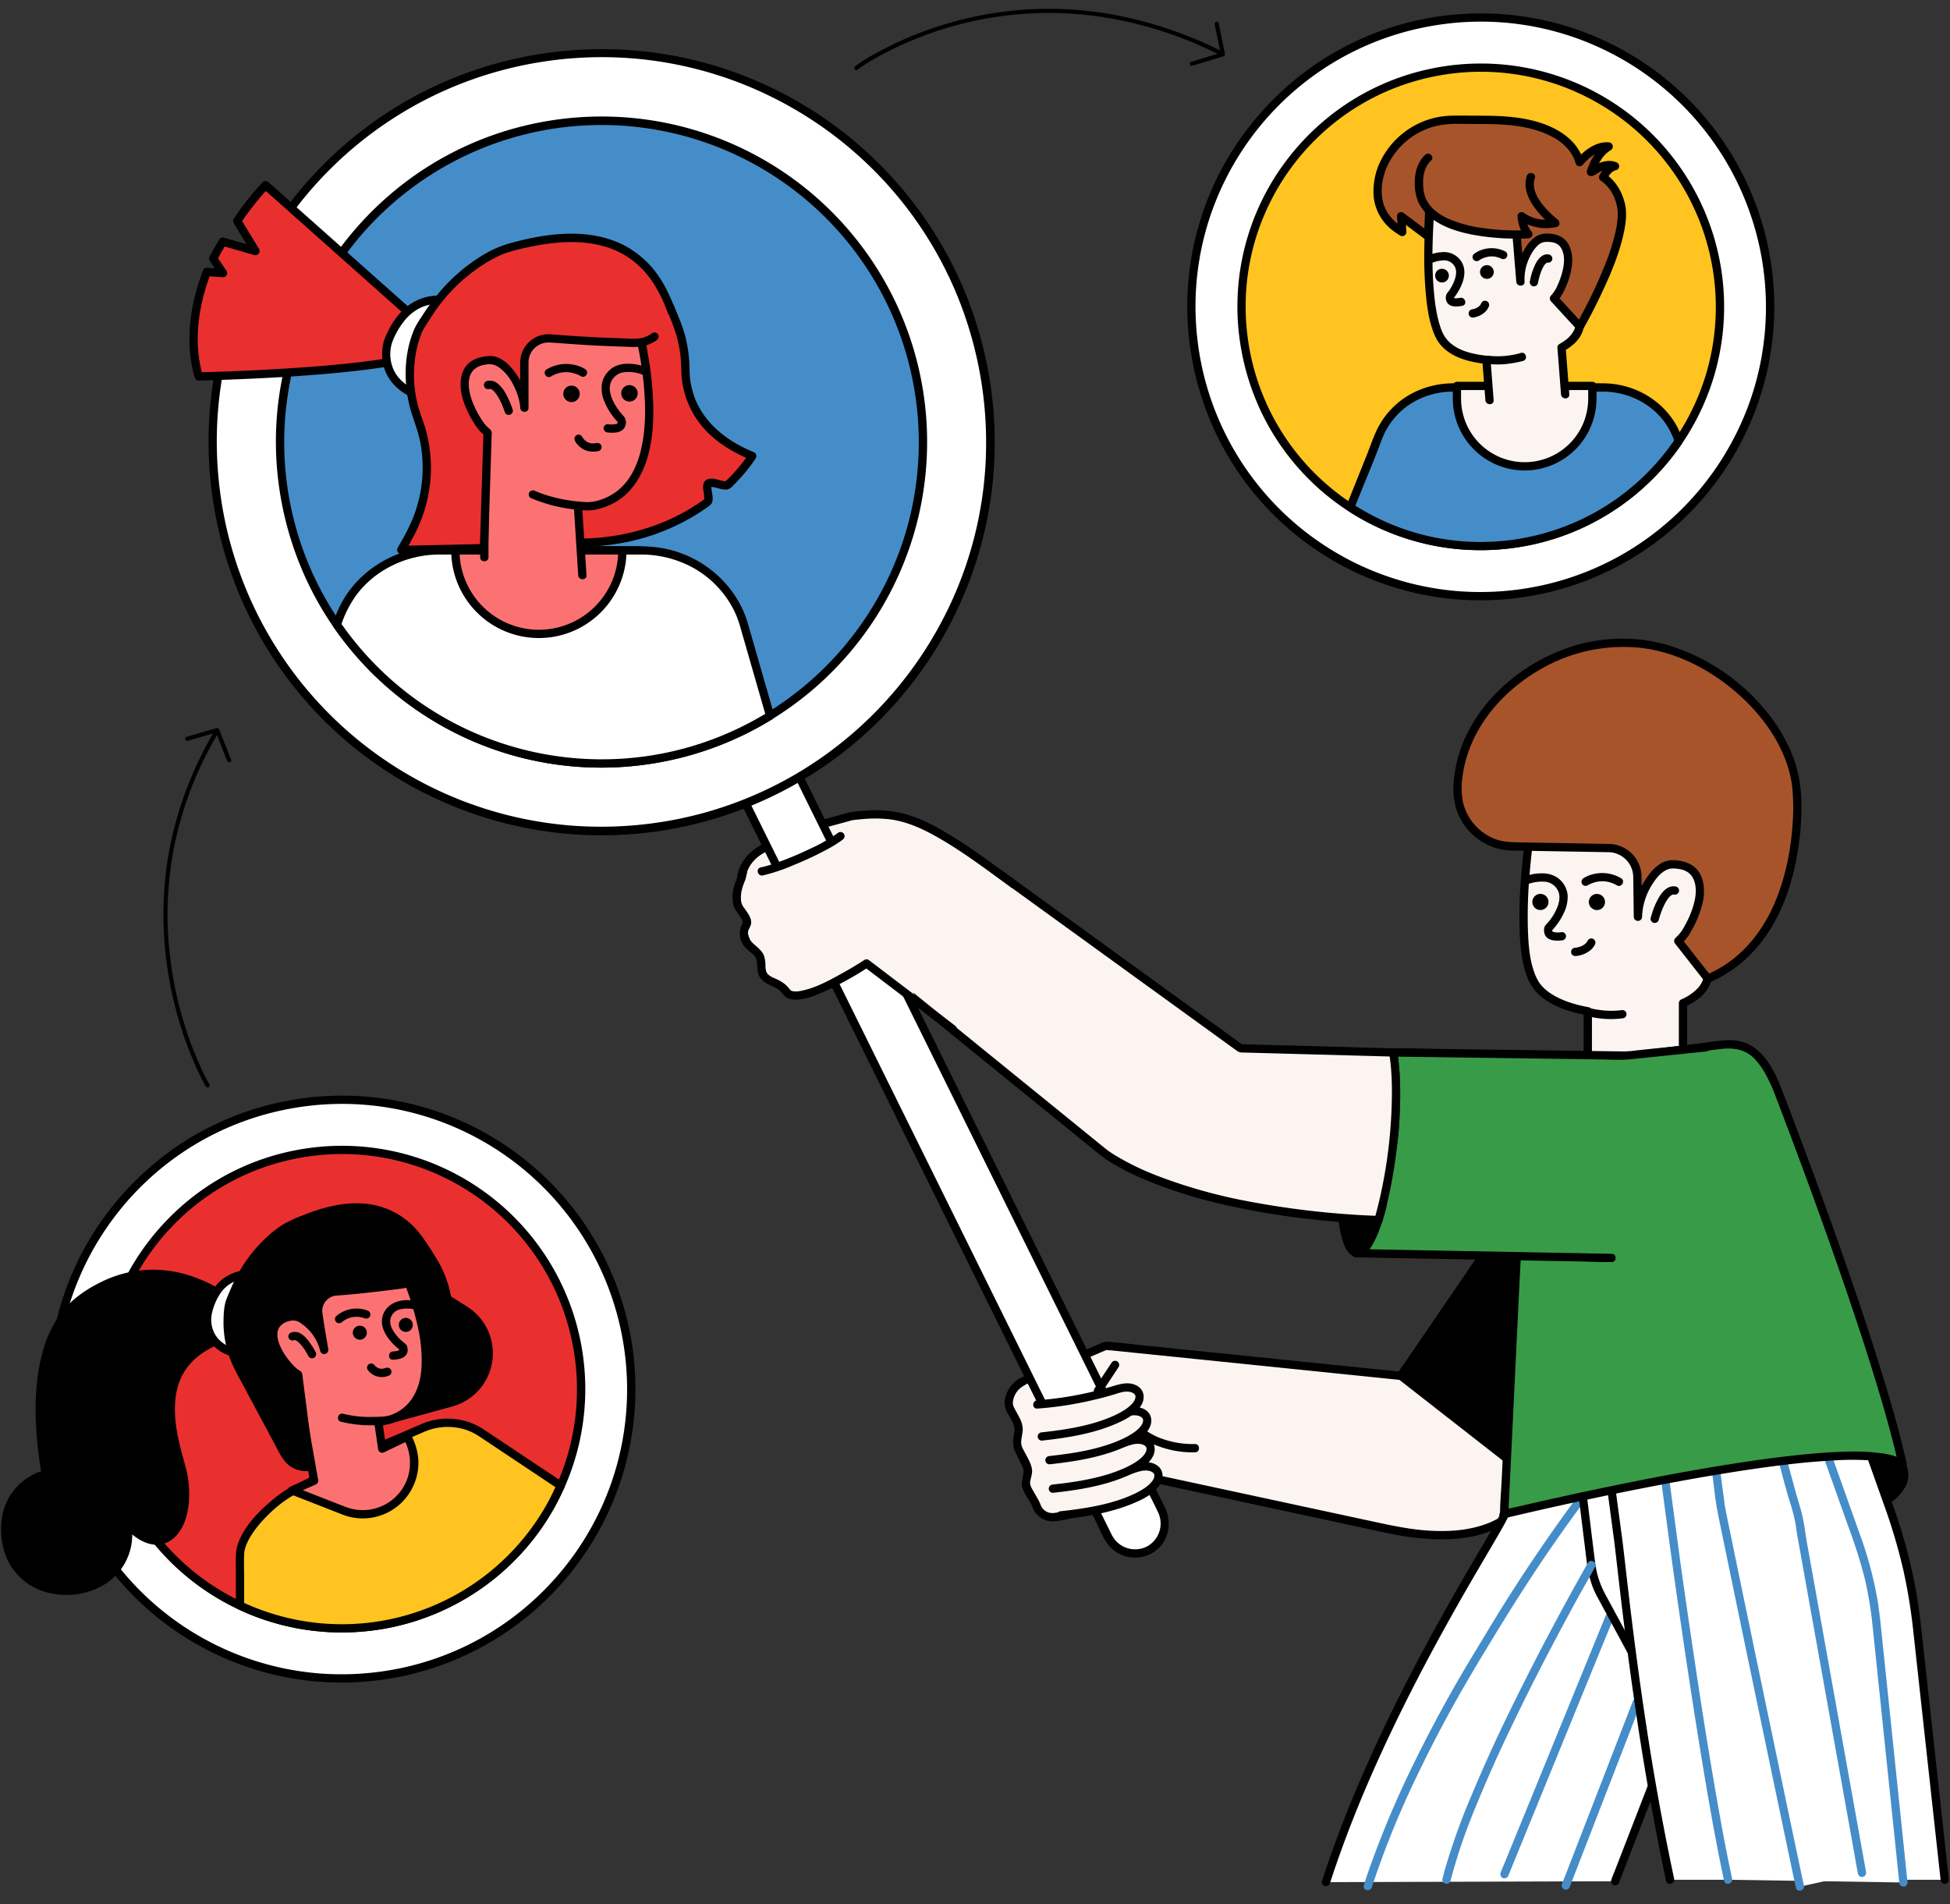
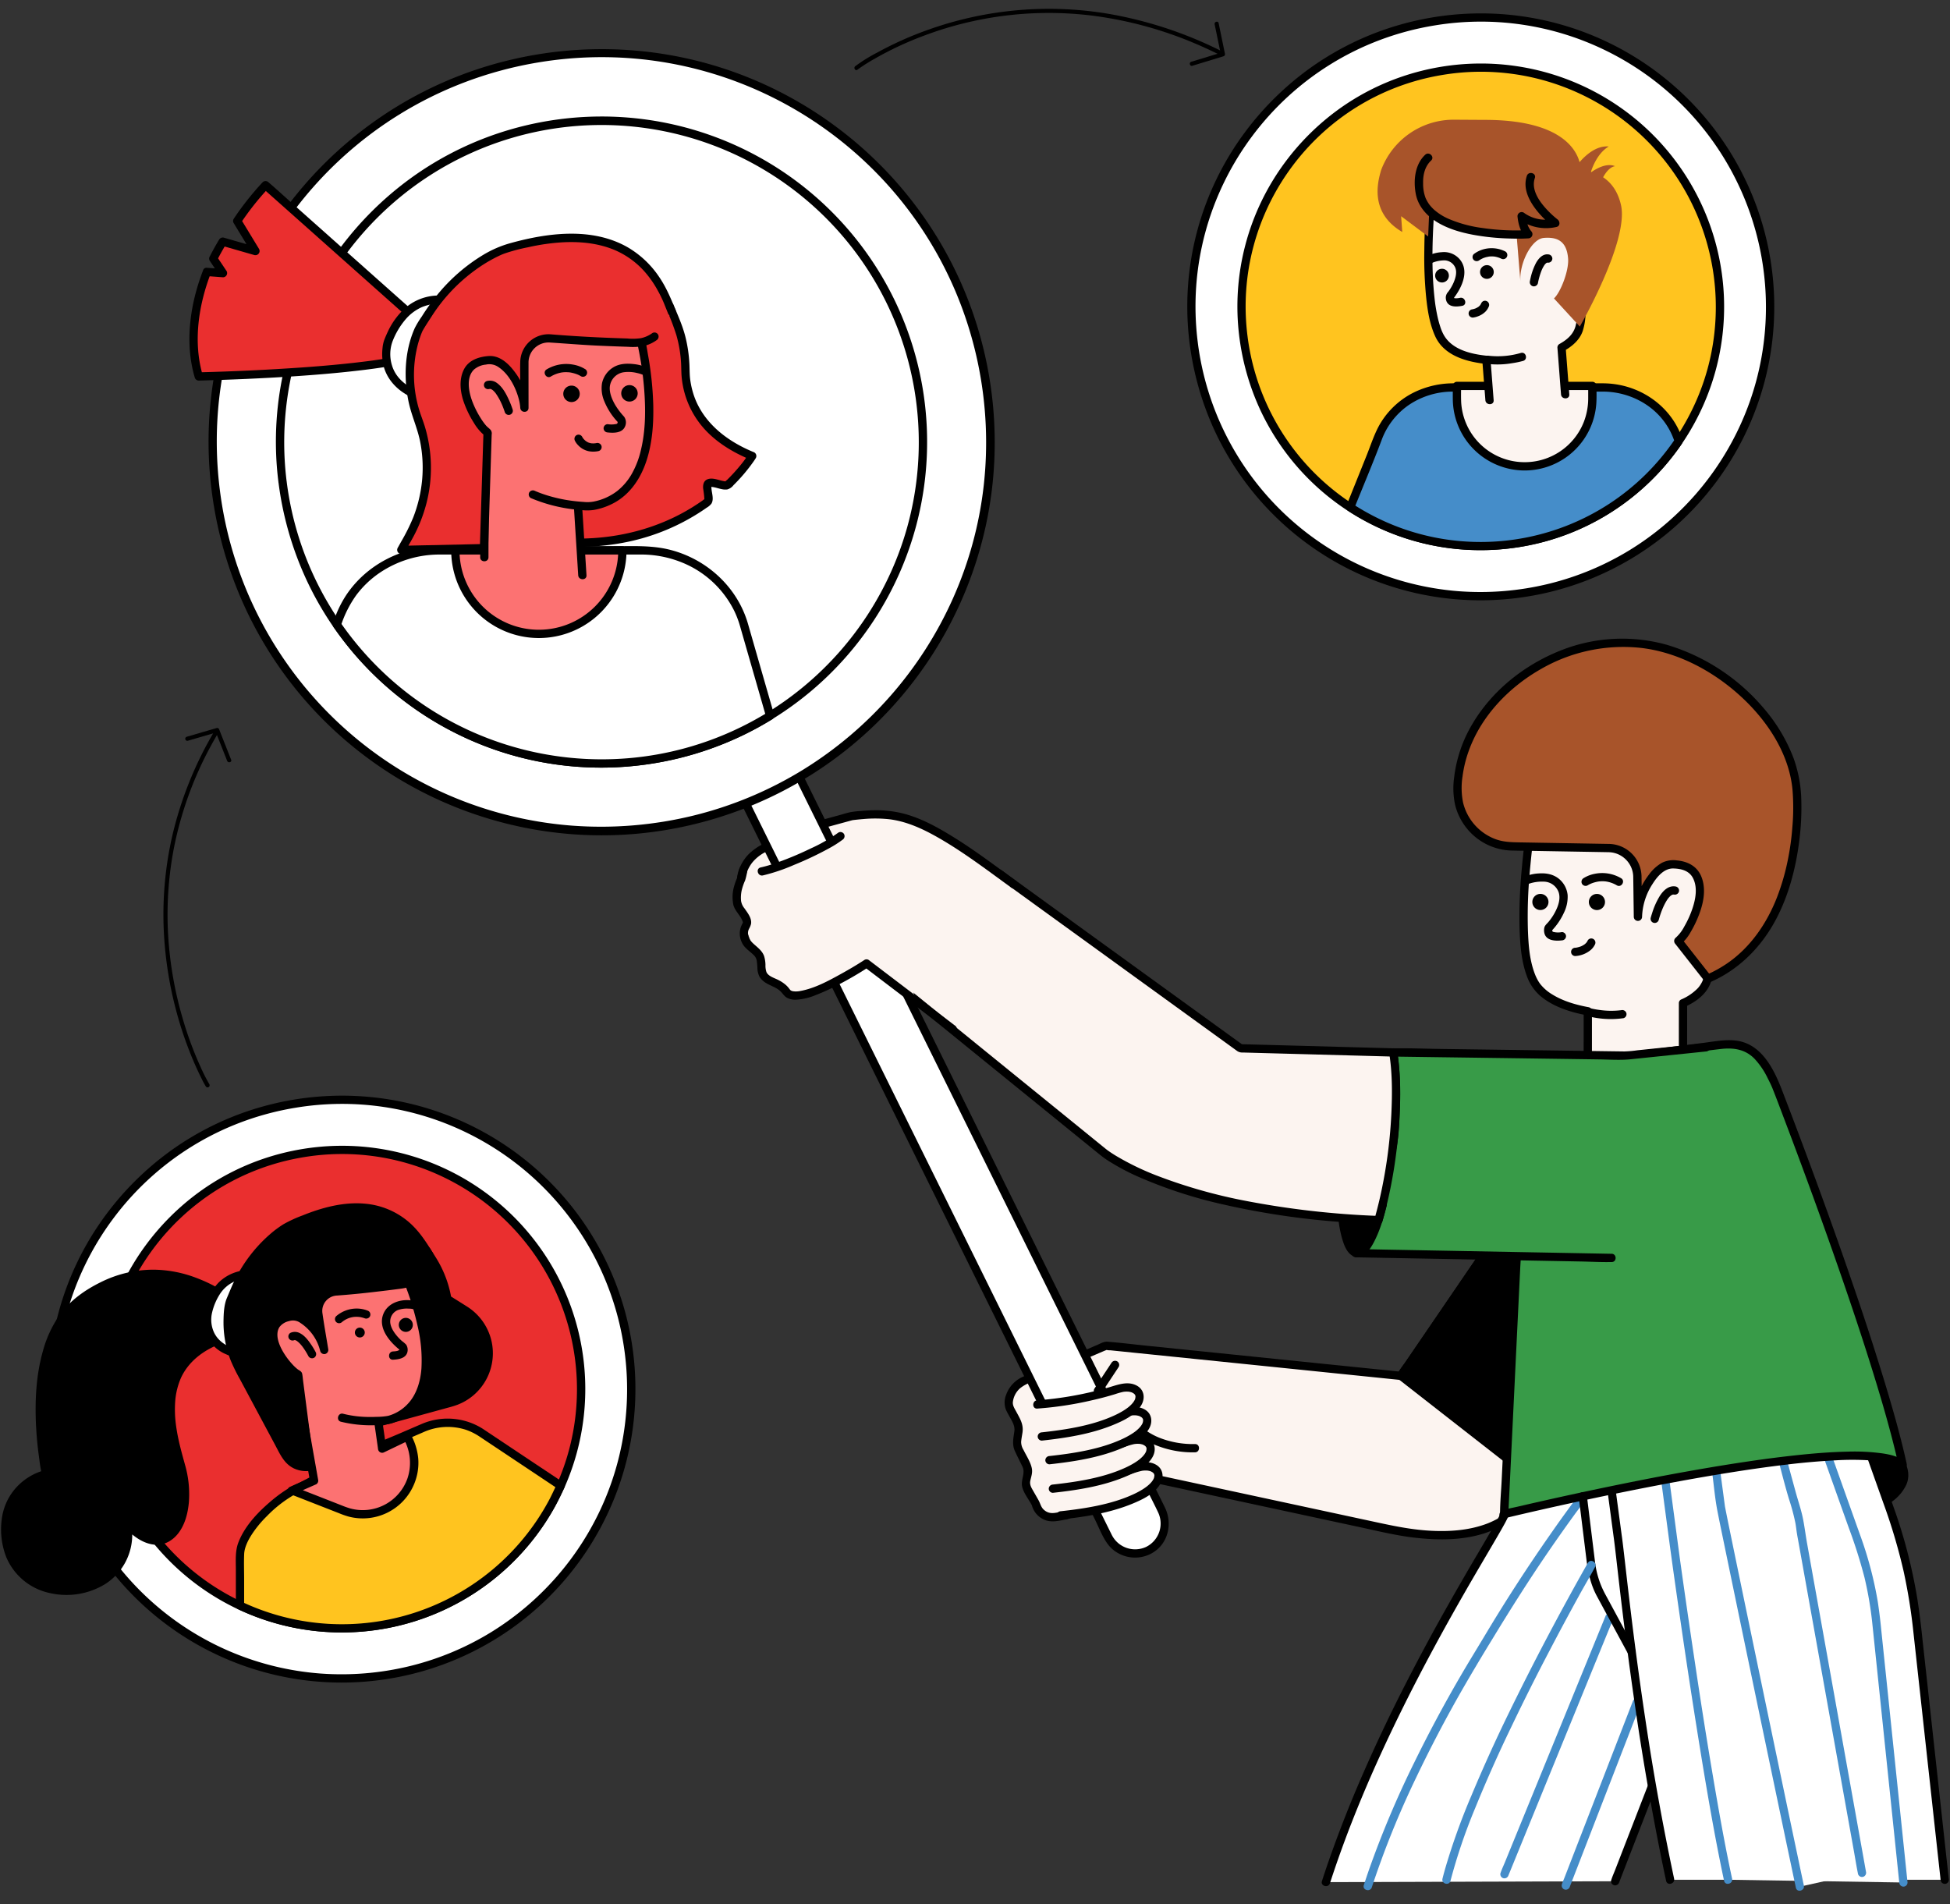
<svg xmlns="http://www.w3.org/2000/svg" width="128" height="125" fill="none">
  <rect width="100%" height="100%" fill="#333333" stroke="none" />
  <circle cx="22.442" cy="91.182" r="18.989" fill="#fff" />
  <path fill="#000" d="M3.328 93.535c.25 2.008.81 3.966 1.66 5.802a19.236 19.236 0 0 0 19.063 11.038 19.283 19.283 0 0 0 16.985-14.149A19.257 19.257 0 0 0 22.31 71.92a19.41 19.41 0 0 0-6.006 1.002 19.138 19.138 0 0 0-5.206 2.692 19.514 19.514 0 0 0-4.119 4.087 19.167 19.167 0 0 0-3.651 13.834.281.281 0 0 0 .272.272.275.275 0 0 0 .272-.272c-1.273-9.988 5.588-19.19 15.523-20.822 3.841-.64 7.787-.06 11.282 1.658a18.744 18.744 0 0 1 10.365 18.958 18.5 18.5 0 0 1-1.49 5.454 18.805 18.805 0 0 1-7.311 8.352 18.662 18.662 0 0 1-5.33 2.225 18.94 18.94 0 0 1-5.897.489A18.718 18.718 0 0 1 3.872 93.535a.28.28 0 0 0-.272-.272.273.273 0 0 0-.272.272z" />
  <circle cx="22.442" cy="91.182" r="15.699" fill="#EA2F2F" />
  <path fill="#000" d="M6.592 93.127c.208 1.671.674 3.3 1.382 4.827a15.949 15.949 0 0 0 15.798 9.143 15.99 15.99 0 0 0 14.086-11.723A15.968 15.968 0 0 0 22.334 75.21a16.094 16.094 0 0 0-4.987.833 15.86 15.86 0 0 0-4.322 2.238 16.213 16.213 0 0 0-3.396 3.37 15.887 15.887 0 0 0-3.037 11.476.28.28 0 0 0 .272.272c.15 0 .271-.122.272-.272-1.053-8.235 4.605-15.825 12.798-17.169a15.354 15.354 0 0 1 9.289 1.364 15.45 15.45 0 0 1 8.551 15.62 15.222 15.222 0 0 1-1.226 4.497 15.493 15.493 0 0 1-6.04 6.898 15.378 15.378 0 0 1-4.383 1.828 15.626 15.626 0 0 1-4.87.403 15.432 15.432 0 0 1-14.12-13.44.28.28 0 0 0-.271-.273.273.273 0 0 0-.272.272z" />
  <path fill="#FFC41F" d="M31.599 94.051a3.986 3.986 0 0 0-3.788-.344l-3.902 1.681-4.067 2.148-.159.07c-1.451.634-3.93 2.883-3.93 4.467v3.314a15.624 15.624 0 0 0 8.634 1.373c.16-.02.319-.043.477-.067l.142-.023.345-.061.143-.027c.142-.028.283-.058.423-.09l.043-.009a14.002 14.002 0 0 0 .924-.242l.136-.04a16.444 16.444 0 0 0 .889-.299l.107-.041a13.214 13.214 0 0 0 .818-.336l.068-.03c.142-.064.283-.131.423-.199l.082-.041a13.788 13.788 0 0 0 .785-.416l.065-.037c.137-.078.272-.159.406-.241l.05-.031a15.032 15.032 0 0 0 .757-.501l.058-.041c.13-.092.258-.186.385-.282l.012-.01c.119-.09.236-.182.352-.275l.07-.058a14.47 14.47 0 0 0 .36-.301c.238-.206.47-.42.696-.64l.052-.052c.099-.097.197-.197.293-.297l.04-.04c.22-.23.432-.467.637-.71l.035-.041c.093-.11.184-.222.274-.335l.03-.039c.2-.252.39-.51.574-.774l.02-.028a16.515 16.515 0 0 0 .783-1.256 14.976 14.976 0 0 0 .24-.446c.15-.289.292-.583.425-.881l-5.207-3.472z" />
  <path fill="#000" d="M31.736 93.816a4.31 4.31 0 0 0-4.062-.344c-.469.2-.936.403-1.404.605-.965.416-1.96.791-2.89 1.283-1.207.638-2.412 1.28-3.622 1.913-.234.123-.478.22-.707.353-.47.281-.915.604-1.328.964-.843.722-1.673 1.609-2.076 2.661-.22.574-.165 1.19-.165 1.793v2.343a.267.267 0 0 0 .134.234 15.964 15.964 0 0 0 20.76-6.634c.243-.434.443-.884.664-1.328a.28.28 0 0 0-.097-.372L35.19 96.12l-2.81-1.874-.644-.429c-.292-.194-.564.276-.274.47l1.753 1.168 2.81 1.874.644.429-.098-.372c-.187.374-.354.757-.553 1.125a15.418 15.418 0 0 1-20.127 6.642l.134.235v-1.691c0-.561-.021-1.126.002-1.686.016-.411.223-.84.445-1.201a7.122 7.122 0 0 1 1.04-1.283 8.203 8.203 0 0 1 2.417-1.733c.408-.183.798-.417 1.193-.626l2.114-1.117c.29-.153.577-.327.879-.457l1.728-.745 1.92-.827a3.888 3.888 0 0 1 2.794-.179c.32.107.624.257.905.444.293.192.566-.278.274-.47z" />
  <path fill="#FCF4F0" d="m110.472 69.717.002-3.869c.715-.322 1.252-.75 1.496-1.278 1.2-2.608.005-12.132.005-12.132l-11.212-.005s-1.697 9.386-.005 12.132c.573.93 1.907 1.53 3.468 1.815l-.002 3.334" />
  <path fill="#000" d="m110.744 69.717.002-3.39v-.479l-.135.235c.682-.312 1.34-.772 1.64-1.483.146-.363.249-.74.309-1.126.16-1.036.232-2.085.216-3.133a62.764 62.764 0 0 0-.37-6.458 58.409 58.409 0 0 0-.159-1.445.279.279 0 0 0-.272-.272l-3.805-.002-6.023-.002h-1.384a.274.274 0 0 0-.262.199 59.307 59.307 0 0 0-.604 4.602 33.543 33.543 0 0 0-.154 3.837c.027 1.078.098 2.217.47 3.239a3.1 3.1 0 0 0 .951 1.382c.661.536 1.475.857 2.293 1.068.231.06.463.11.696.153l-.199-.263-.002 2.917v.418c0 .35.544.35.544 0l.001-2.916v-.419a.273.273 0 0 0-.199-.262c-.839-.155-1.686-.394-2.416-.848a2.879 2.879 0 0 1-.776-.675 2.21 2.21 0 0 1-.194-.307 3.983 3.983 0 0 1-.055-.107l-.031-.067c-.004-.008-.044-.1-.023-.05-.397-.948-.471-1.992-.509-3.005a31.344 31.344 0 0 1 .116-3.74 57.714 57.714 0 0 1 .615-4.813l-.262.2 3.805.002 6.023.002h1.384l-.272-.271c.162 1.291.278 2.59.371 3.887.082 1.134.14 2.271.155 3.408a23.446 23.446 0 0 1-.134 3.202c-.022.18-.066.45-.111.666a5.105 5.105 0 0 1-.212.743l-.023.06c.025-.063.001-.004-.006.01a1.828 1.828 0 0 1-.292.447c-.317.323-.696.58-1.114.752a.268.268 0 0 0-.135.235l-.001 3.39v.479c-.001.35.543.35.543 0z" />
  <path fill="#A8542A" d="M105.614 55.667a1.898 1.898 0 0 1 1.865 1.872l.036 2.638c0-1.464 1.16-3.444 2.209-3.444 1.049 0 1.855.354 1.854 1.856 0 .994-.834 2.725-1.414 3.178l1.941 2.474c6.403-2.742 5.859-11.804 5.859-11.804-.045-5.221-6.021-10.239-11.243-10.239h-.355c-5.255 0-10.692 4.441-10.692 9.696a3.668 3.668 0 0 0 3.436 3.66l6.504.113z" />
  <path fill="#000" d="M105.614 55.939c.891.03 1.598.762 1.594 1.654.01.636.017 1.273.026 1.91l.009.674a.272.272 0 0 0 .544 0 4.205 4.205 0 0 1 .687-2.153c.312-.498.772-1.033 1.364-1.017.536.014 1.049.148 1.297.643.31.619.164 1.38-.047 2.003a6.503 6.503 0 0 1-.527 1.16 2.634 2.634 0 0 1-.59.763.278.278 0 0 0 0 .384l1.702 2.168.24.306a.278.278 0 0 0 .33.042c1.907-.822 3.395-2.333 4.352-4.16.822-1.572 1.277-3.309 1.502-5.06.123-.922.17-1.85.141-2.78a8.637 8.637 0 0 0-.51-2.718c-.45-1.178-1.1-2.27-1.92-3.227a13.327 13.327 0 0 0-6.424-4.214 10.896 10.896 0 0 0-6.955.387c-2.363.937-4.477 2.616-5.78 4.816a8.869 8.869 0 0 0-1.196 3.496 5.155 5.155 0 0 0 .068 1.841c.151.594.438 1.144.837 1.608a3.907 3.907 0 0 0 2.785 1.362c.502.016 1.004.018 1.507.026l4.645.08.319.006c.35.006.35-.538 0-.544l-3.603-.062-2.25-.039c-.543-.01-1.043-.017-1.568-.202a3.42 3.42 0 0 1-2.153-2.401 4.823 4.823 0 0 1-.038-1.72 7.858 7.858 0 0 1 .417-1.706c.825-2.283 2.627-4.148 4.712-5.339a10.816 10.816 0 0 1 6.613-1.394c2.422.289 4.728 1.536 6.51 3.167 1.732 1.584 3.175 3.734 3.406 6.122a14.51 14.51 0 0 1-.009 2.484 17.014 17.014 0 0 1-.287 2.097c-.165.843-.403 1.67-.71 2.473-.672 1.737-1.77 3.346-3.333 4.397-.427.286-.88.532-1.353.735l.33.042-1.702-2.167-.24-.306v.384a2.93 2.93 0 0 0 .63-.798c.224-.378.412-.776.564-1.189.282-.76.443-1.635.135-2.415-.275-.695-.891-1.013-1.607-1.08a1.678 1.678 0 0 0-.983.154 2.727 2.727 0 0 0-.858.782 4.76 4.76 0 0 0-.994 2.763h.544l-.025-1.811-.01-.796a2.175 2.175 0 0 0-2.138-2.175c-.35-.01-.349.533 0 .544z" />
  <path fill="#000" d="M104.217 58.114c.051-.033.105-.062.161-.088.02-.01.118-.05.047-.022l.095-.037a2.266 2.266 0 0 1 .412-.105 2.031 2.031 0 0 1 .463-.005c.261.037.512.124.738.258.303.175.578-.295.274-.47a2.44 2.44 0 0 0-1.714-.29 2.145 2.145 0 0 0-.75.29.278.278 0 0 0-.098.371.275.275 0 0 0 .372.098zm-3.895-.09c.02-.01.044-.01-.035.014.022-.007.043-.017.065-.024.075-.027.151-.05.229-.069a2.71 2.71 0 0 1 .748-.074c.447.003.843.289.987.712.127.405-.022.856-.205 1.221a3.645 3.645 0 0 1-.471.715c-.096.114-.232.219-.267.368a.82.82 0 0 0-.006.327c.096.54.724.563 1.157.513a.28.28 0 0 0 .272-.272.274.274 0 0 0-.272-.272 1.308 1.308 0 0 1-.585-.018c-.008-.003-.044-.048-.031-.019a.238.238 0 0 1-.005-.149l-.07.12c.342-.353.622-.761.826-1.208.178-.36.261-.758.242-1.158a1.584 1.584 0 0 0-.577-1.07c-.373-.298-.818-.378-1.286-.35a2.79 2.79 0 0 0-.99.223.274.274 0 0 0-.097.372c.077.127.241.17.371.098zm3.078 4.731c.37-.02.723-.158 1.009-.392.12-.101.217-.226.286-.367a.272.272 0 0 0-.469-.274.807.807 0 0 1-.043.078.264.264 0 0 1-.048.072c-.004.004.042-.05.023-.03l-.013.016a.647.647 0 0 1-.088.092.485.485 0 0 1-.028.024c-.008.007-.052.042-.011.01.04-.03.003-.002-.007.004a1.19 1.19 0 0 1-.168.1l-.067.032.024-.01-.036.013a1.748 1.748 0 0 1-.335.087l-.021.002a.386.386 0 0 0 .049-.006l-.031.003-.026.002a.272.272 0 0 0 0 .544zm5.481-2.373c.058-.218.13-.433.213-.643l.052-.128c-.023.056-.004.009.008-.017l.033-.075c.042-.09.087-.18.135-.268a2.53 2.53 0 0 1 .155-.249c.005-.007.052-.07.024-.034-.028.037.02-.024.026-.03.029-.035.059-.068.092-.1l.056-.05c.028-.027-.02.013-.021.015.002-.007.024-.018.03-.021a1.01 1.01 0 0 1 .053-.033l.024-.013c.044-.025.007.013-.016.005.008.003.046-.016.056-.019l.026-.005c.045-.014-.017.008-.028.002a.235.235 0 0 0 .065-.002c.067-.001-.061-.013.008 0a.278.278 0 0 0 .334-.189.274.274 0 0 0-.19-.334c-.481-.1-.84.261-1.076.635-.215.358-.384.74-.503 1.14a5.013 5.013 0 0 0-.081.269.271.271 0 1 0 .525.145z" />
  <circle cx="101.115" cy="59.206" r=".394" fill="#000" />
  <path fill="#000" d="m101.373 59.206-.002.033c-.001.026 0 0 .001-.004a.46.46 0 0 1-.012.052l-.011.03c.002-.005.013-.026.001-.005a.995.995 0 0 1-.031.053c-.017.026.013-.01-.001 0a.369.369 0 0 0-.018.02c-.006.007-.046.04-.018.02a.428.428 0 0 1-.043.027l-.019.01c-.022.013.023-.006-.01.004l-.051.015a.613.613 0 0 1-.028.003l-.055-.002c-.021 0 .032.007-.001 0l-.031-.008-.03-.01c-.008-.002-.02-.011.004.002-.015-.008-.031-.015-.045-.024l-.022-.015c-.016-.01.022.021 0-.001l-.043-.044c.019.018.007.01.002.003l-.016-.026c-.005-.008-.027-.056-.014-.023a.299.299 0 0 1-.016-.05l-.005-.02c-.006-.028.001.024-.001-.013-.001-.016-.002-.033-.001-.05.001-.007.008-.04 0-.006l.004-.02c.004-.018.01-.035.015-.051.011-.033-.014.023.003-.006l.015-.027.014-.022c.004-.007.02-.023 0-.001l.035-.037c.001 0 .026-.024.01-.01a.666.666 0 0 1 .065-.038c-.004.003-.027.01-.003.002l.029-.01a.4.4 0 0 1 .021-.004c.001 0 .036-.007.014-.004-.023.004.012 0 .014 0h.055c.031.002-.022-.005.006.002a.88.88 0 0 1 .061.017c.03.01-.014-.011.001 0l.032.017a.172.172 0 0 1 .017.011l.017.012c-.014-.01-.015-.011-.004-.002l.037.037c.023.023-.015-.024.004.004l.017.026.014.027c.014.024-.006-.023.003.006a.61.61 0 0 1 .017.061c.002.007.002.025 0-.004l.002.043a.136.136 0 0 0 .272 0 .528.528 0 1 0-1.059-.002.528.528 0 0 0 1.059.002.136.136 0 0 0-.272 0h.001z" />
  <circle cx="104.824" cy="59.208" r=".394" fill="#000" />
  <path fill="#000" d="m105.082 59.208-.001.032c-.002.026 0 .001.001-.004a.861.861 0 0 1-.023.082c.002-.005.013-.026.001-.004a.601.601 0 0 1-.032.053c-.017.026.014-.01-.001 0a.161.161 0 0 0-.017.02c-.007.006-.047.04-.019.019a.412.412 0 0 1-.043.028l-.018.01c-.023.012.022-.006-.011.004l-.051.014c-.008.002-.032.004 0 .001a.526.526 0 0 1-.028.002c-.018 0-.036 0-.054-.002-.022 0 .032.008-.001 0l-.031-.007-.03-.01c-.008-.002-.02-.012.003.002l-.045-.025-.021-.015c-.017-.01.022.022-.001 0l-.043-.045c.019.019.007.01.003.003l-.017-.026c-.005-.008-.026-.055-.014-.023a.439.439 0 0 1-.02-.07c-.007-.027.001.024-.002-.012a.407.407 0 0 1 0-.05c0-.007.007-.04 0-.007l.004-.02a.456.456 0 0 1 .015-.05c.01-.033-.014.023.002-.007l.015-.027.014-.021c.005-.008.021-.023.001-.002.011-.012.022-.025.035-.037l.01-.009c-.016.014.009-.007.011-.008a.442.442 0 0 1 .054-.03c-.005.002-.027.01-.004.002l.03-.01.02-.005.014-.003c-.022.003.013 0 .014 0 .009-.001.019-.002.028-.001l.027.001c.031.001-.021-.006.007.001.02.005.04.01.06.017.03.01-.013-.01.001 0a.58.58 0 0 1 .05.028l.016.013a174173876160.573 174173876160.573 0 0 1 .033.035c.024.023-.014-.024.004.004l.017.026.015.027c.014.024-.007-.023.003.006l.017.06v-.004l.002.044a.136.136 0 0 0 .272 0 .529.529 0 1 0-1.06-.001.529.529 0 0 0 1.06 0 .136.136 0 0 0-.272 0z" />
  <path fill="#FCF4F0" d="M48.648 57.927s-.178-2.316 3.22-2.74c2.863.644-.11 3.576-.11 3.576l-3.11-.836z" />
  <path fill="#000" d="M48.92 57.927a1.342 1.342 0 0 1 .006-.222l.005-.05c.006-.068-.009.05 0 .005.008-.046.015-.091.024-.136a2.377 2.377 0 0 1 .12-.394c.016-.04-.018.035.015-.033a2.452 2.452 0 0 1 .26-.44c.026-.036-.022.028.005-.008a2.667 2.667 0 0 1 .87-.709 4.677 4.677 0 0 1 1.446-.452.652.652 0 0 1 .342.018c.102.03.202.067.298.113.145.065.274.16.379.28a.83.83 0 0 1 .13.68 2.537 2.537 0 0 1-.37.87 5.52 5.52 0 0 1-.885 1.122l.265-.07-2.718-.73-.392-.106c-.338-.091-.483.433-.145.524l2.524.679c.238.064.658.268.868.07a5.82 5.82 0 0 0 .644-.76c.55-.734 1.21-1.962.382-2.747a2.071 2.071 0 0 0-.857-.455.877.877 0 0 0-.324-.053c-.121.01-.243.033-.363.054a5.82 5.82 0 0 0-.618.142 3.815 3.815 0 0 0-1.688.95c-.456.47-.794 1.155-.769 1.825 0 .011 0 .022.002.033.026.347.57.35.543 0z" />
  <path fill="#FCF4F0" d="M103.383 73.588 91.962 90.313l-19.37-1.981-5.335 2.286a1.74 1.74 0 0 0-1.037 1.353.859.859 0 0 0 .093.526l.46.86a.858.858 0 0 1 .093.527l-.101.709a.86.86 0 0 0 .077.496l.552 1.138a.856.856 0 0 1 .055.605l-.078.279a.858.858 0 0 0 .082.656l.534.936c.138.605.728.993 1.338.88l.758-.14 3.083-2.945 18.647 4.016c8.069 1.331 8.953-2.732 12.119-7.69l12.178-17.606" />
  <path fill="#000" d="m103.148 73.45-1.137 1.667-2.732 4-3.29 4.817-2.856 4.183-.941 1.378a5.95 5.95 0 0 0-.465.68l.235-.134-1.868-.191-4.506-.46-5.476-.561-4.856-.497c-.856-.087-1.712-.196-2.57-.262-.227-.018-.441.117-.648.205l-2.182.935-2.252.965c-.158.068-.317.133-.474.203a2.034 2.034 0 0 0-1.097 1.206 1.324 1.324 0 0 0-.003.948c.063.147.146.286.221.426.177.33.387.615.331 1.003-.064.452-.161.865.042 1.299.157.338.326.671.489 1.007.216.447-.127.866-.014 1.335.09.375.367.737.556 1.067l.092.16c-.013-.023-.032-.086-.004.015a1.422 1.422 0 0 0 .775.898c.464.212.923.095 1.398.007a.753.753 0 0 0 .365-.119c.05-.04.095-.09.141-.135l.734-.7 1.842-1.76.36-.345-.264.07 3.061.659 6.628 1.428 6.453 1.39c1.234.266 2.458.569 3.715.707 1.513.166 3.101.166 4.56-.321a6.95 6.95 0 0 0 2.903-1.91c1.576-1.71 2.491-3.893 3.785-5.8.655-.964 1.326-1.917 1.989-2.875l3.841-5.552 3.924-5.674 2.282-3.298.109-.159c.2-.288-.271-.56-.469-.274l-1.252 1.81-3.005 4.343-3.583 5.18-3.031 4.383c-.435.629-.882 1.251-1.306 1.888-1.231 1.847-2.129 3.956-3.637 5.609a6.425 6.425 0 0 1-2.388 1.694c-1.169.456-2.437.552-3.681.494-1.251-.058-2.423-.298-3.636-.56l-5.03-1.083-6.13-1.32-4.777-1.03c-.362-.078-.723-.158-1.085-.233a.383.383 0 0 0-.369.057c-.205.164-.387.37-.577.552l-2.1 2.006-.31.296a.391.391 0 0 0-.07.068c-.033.058.179-.051.047-.044-.515.028-.985.322-1.44-.095-.188-.172-.223-.402-.34-.612-.114-.206-.233-.408-.349-.612-.128-.225-.252-.413-.193-.69.06-.276.155-.514.096-.806-.084-.414-.363-.828-.545-1.204a.996.996 0 0 1-.155-.524c.015-.21.06-.421.09-.63.075-.532-.17-.907-.41-1.355-.104-.194-.238-.385-.225-.615.037-.36.21-.694.485-.93a2.53 2.53 0 0 1 .72-.393l1.034-.442 2.815-1.206.97-.415c.07-.024.14-.054.206-.089.042-.028-.17.001-.1.033.093.022.187.032.282.029l.578.059 1.888.193 5.678.58 6.133.628 4.184.428.605.062a.272.272 0 0 0 .234-.135l1.138-1.666 2.732-4 3.29-4.818 2.856-4.182c.458-.671.971-1.33 1.385-2.029l.021-.03c.198-.29-.273-.562-.47-.274z" />
  <path fill="#FCF4F0" d="m98.69 99.433 19.283-23.557z" />
  <path fill="#000" d="m98.883 99.625.517-.632 1.401-1.71 2.078-2.54 2.527-3.087 2.778-3.394 2.794-3.413 2.614-3.194 2.202-2.69 1.589-1.94c.25-.306.501-.61.75-.917l.032-.04a.28.28 0 0 0 0-.384.273.273 0 0 0-.384 0l-.517.632-1.401 1.71-2.078 2.54-2.527 3.087-2.778 3.393-2.794 3.413-2.614 3.195-2.202 2.69-1.589 1.94c-.25.306-.502.61-.75.917a6.25 6.25 0 0 1-.033.04.28.28 0 0 0 0 .384.274.274 0 0 0 .385 0z" />
  <path fill="#000" d="M103.383 73.588 91.962 90.313l8.537 6.668" />
  <path fill="#000" d="m103.148 73.451-1.139 1.67-2.727 3.992-3.297 4.828-2.857 4.184-.936 1.37c-.148.216-.308.428-.445.652l-.02.029a.272.272 0 0 0 .043.33l2.888 2.256 4.6 3.592 1.049.82a.28.28 0 0 0 .384 0 .274.274 0 0 0 0-.385l-2.889-2.256-4.599-3.593-1.049-.819.043.33 1.14-1.67 2.726-3.992 3.297-4.828 2.857-4.184.936-1.37c.147-.216.307-.429.445-.652l.02-.03c.198-.289-.273-.561-.47-.274zm-1.856 25.552-2.556.383s-.535 2.947 2.031 3.873c2.492.9.525-4.256.525-4.256z" />
  <path fill="#000" d="m101.219 98.74-2.555.384a.262.262 0 0 0-.19.19 4.517 4.517 0 0 0 .038 1.661 3.315 3.315 0 0 0 1.865 2.417c.372.167.825.334 1.234.194.314-.122.546-.393.617-.722.2-.733.006-1.577-.17-2.296a13.816 13.816 0 0 0-.504-1.637.28.28 0 0 0-.335-.19.273.273 0 0 0-.189.334c.151.399.279.808.394 1.219.199.711.371 1.39.329 2.109a4.102 4.102 0 0 1-.01.115l-.005.045c.009-.07-.001.003-.003.014a2.16 2.16 0 0 1-.048.2c-.006.019-.046.113-.014.043a.684.684 0 0 1-.088.154c.046-.065-.016.012-.03.028-.052.059.021-.006-.023.021a2.231 2.231 0 0 1-.066.038c-.052.03.059-.017.001 0-.012.004-.023.009-.034.011-.022.006-.134.023-.058.016a1.105 1.105 0 0 1-.215-.003c.061.007-.044-.009-.061-.012a2.227 2.227 0 0 1-.146-.038 2.755 2.755 0 0 1-1.858-1.955 3.846 3.846 0 0 1-.132-1.152c.002-.13.01-.26.024-.388l.007-.06c.004-.045-.028.069-.002.019a.164.164 0 0 0 .006-.04l-.19.19 2.556-.384a.274.274 0 0 0 .19-.334.279.279 0 0 0-.335-.19zm18.373-5.138s4.507.296 5.332 2.772c.825 2.477-5.534 3.872-5.534 3.872" />
  <path fill="#000" d="m119.591 93.873.155.014.186.02.106.013.032.004.046.007c.465.066.925.16 1.379.28 1.047.282 2.239.745 2.873 1.662.151.21.263.445.328.695.007.025.027.148.021.094.006.054.009.108.009.163a1.568 1.568 0 0 1-.009.136c.007-.058-.013.069-.02.096a1.413 1.413 0 0 1-.068.206c.02-.048-.008.015-.016.03a2 2 0 0 1-.226.352 3.515 3.515 0 0 1-.357.358c-.748.645-1.781 1.07-2.727 1.403-.643.226-1.297.39-1.952.57-.011.004-.023.006-.034.008-.341.075-.197.6.145.524.591-.134 1.175-.3 1.749-.497 1.054-.353 2.132-.784 3.017-1.472.4-.286.717-.673.921-1.12.193-.476.124-.96-.083-1.417-.521-1.152-1.775-1.789-2.917-2.163a10.86 10.86 0 0 0-1.578-.384 7.74 7.74 0 0 0-.935-.122l-.045-.003c-.349-.023-.348.52 0 .544z" />
  <path fill="#fff" d="m106.021 123.486 6.802-17.554-3.17-17.113s-8.011 4.434-10.89 10.613c-.859 1.844-8.011 12.619-11.727 24.113" />
  <path fill="#000" d="m106.284 123.558.63-1.627 1.531-3.95 1.894-4.889 1.702-4.394.975-2.515a.628.628 0 0 0 .058-.384c-.048-.269-.1-.538-.149-.807l-.689-3.717-.944-5.096-.872-4.707-.482-2.605-.023-.12a.273.273 0 0 0-.399-.163c-.375.208-.739.435-1.101.665a37.461 37.461 0 0 0-2.673 1.864 33.005 33.005 0 0 0-3.322 2.88 21.492 21.492 0 0 0-3.007 3.691c-.502.796-.881 1.654-1.347 2.47-.486.851-.988 1.692-1.483 2.537a215.846 215.846 0 0 0-2.11 3.697 140.48 140.48 0 0 0-2.45 4.619 105.35 105.35 0 0 0-2.5 5.295 80.599 80.599 0 0 0-2.264 5.731c-.167.478-.329.958-.485 1.44-.108.334.417.477.525.145 1.239-3.828 2.828-7.535 4.6-11.144 1.451-2.958 3.033-5.85 4.684-8.701.55-.948 1.108-1.891 1.66-2.837.176-.303.351-.605.52-.912.18-.328.332-.67.506-1.002 1.421-2.72 3.663-4.967 6.032-6.878a33.499 33.499 0 0 1 4.419-3.05l.071-.04-.4-.163.316 1.706.759 4.096.914 4.935.79 4.266.262 1.412c.041.221.068.451.124.669l.005.029v-.144l-.677 1.747-1.626 4.196-1.966 5.076-1.699 4.383-.556 1.436c-.088.227-.192.454-.266.686-.003.01-.008.02-.012.029a.275.275 0 0 0 .19.335.279.279 0 0 0 .335-.19z" />
  <path fill="#fff" d="M103.919 98.197a108.476 108.476 0 0 0-6.105 9.105c-.711 1.198-5.485 8.64-8.029 16.509" />
  <path fill="#458DC9" d="M103.685 98.06a84.124 84.124 0 0 0-1.966 2.72 109.925 109.925 0 0 0-4.144 6.394c-.582.974-1.18 1.937-1.749 2.919a89.489 89.489 0 0 0-2.978 5.568 63.942 63.942 0 0 0-3.018 7.161c-.105.305-.207.61-.307.917-.108.333.417.476.525.144a59.453 59.453 0 0 1 2.905-7.192 87.628 87.628 0 0 1 3.051-5.818 138.416 138.416 0 0 1 1.94-3.259c1.22-2.007 2.471-3.989 3.803-5.923a113.45 113.45 0 0 1 1.58-2.236c.261-.36.537-.711.793-1.075l.034-.046a.273.273 0 0 0-.097-.372.279.279 0 0 0-.372.098z" />
  <path fill="#fff" d="m102.783 123.77 4.657-12.018z" />
  <path fill="#458DC9" d="m103.045 123.842.464-1.196 1.113-2.872 1.34-3.459 1.165-3.006.385-.995c.06-.155.133-.31.182-.469l.008-.021a.274.274 0 0 0-.19-.334.278.278 0 0 0-.334.19l-.464 1.196-1.113 2.873-1.34 3.459-1.165 3.005-.385.995c-.06.155-.133.31-.182.469a.18.18 0 0 1-.008.021.274.274 0 0 0 .19.334.277.277 0 0 0 .334-.19z" />
  <path fill="#fff" d="m98.754 123.025 6.887-16.854z" />
  <path fill="#458DC9" d="m99.017 123.097.687-1.682 1.643-4.022 1.987-4.863 1.723-4.217.565-1.381c.089-.218.194-.436.269-.66l.012-.029a.273.273 0 0 0-.19-.334.278.278 0 0 0-.334.19l-.687 1.681-1.644 4.022-1.987 4.864-1.723 4.217-.564 1.381c-.09.218-.195.436-.27.66-.003.01-.008.019-.012.029a.274.274 0 0 0 .19.334.28.28 0 0 0 .335-.19z" />
  <path fill="#fff" d="M109.628 123.387c-2.244-10.44-3.179-20.778-3.443-22.562l-1.087-8.155 15.585-3.081 3.4 9.546a33.45 33.45 0 0 1 1.739 7.57l1.832 16.682" />
  <path fill="#000" d="M109.89 123.315a172.833 172.833 0 0 1-1.886-10.45c-.414-2.741-.774-5.49-1.098-8.243-.104-.88-.203-1.76-.305-2.64-.033-.282-.066-.564-.102-.846-.015-.116-.029-.233-.047-.349-.011-.074.01.072.003.026l-.006-.049c-.178-1.328-.355-2.655-.531-3.983l-.539-4.04-.01-.071-.199.262 1.554-.307 3.729-.738 4.493-.888 3.885-.768 1.287-.254c.2-.04.414-.063.611-.12.008-.003.017-.004.026-.006l-.334-.19.673 1.89 1.387 3.894 1.147 3.222a37.9 37.9 0 0 1 1.325 4.463c.289 1.324.504 2.664.645 4.012l.277 2.524.429 3.909.468 4.261.394 3.585.207 1.882.009.084a.28.28 0 0 0 .272.272.274.274 0 0 0 .272-.272l-.146-1.327-.358-3.259-.462-4.208-.449-4.085-.324-2.95a52.152 52.152 0 0 0-.322-2.552 34.385 34.385 0 0 0-1.572-6.09l-.947-2.66-1.417-3.977-.936-2.628-.048-.134a.28.28 0 0 0-.334-.19l-1.554.307-3.73.737-4.493.889-3.885.767-1.286.255c-.203.04-.411.069-.611.12l-.027.006a.271.271 0 0 0-.199.262l.461 3.461.594 4.454.046.341.017.123.002.016.012.096c.017.128.032.257.048.386.095.797.183 1.594.276 2.392.307 2.639.642 5.274 1.025 7.903a182.117 182.117 0 0 0 1.781 10.297c.091.441.183.881.277 1.321.074.341.598.197.525-.145z" />
  <path fill="#fff" d="M113.434 123.387c-1.502-6.986-3.253-19.827-3.43-21.021l-.728-5.458 10.43-2.061 2.275 6.388a22.39 22.39 0 0 1 1.164 5.066l1.797 17.267" />
  <path fill="#458DC9" d="M113.696 123.315c-.485-2.258-.887-4.533-1.272-6.81a363.558 363.558 0 0 1-1.151-7.268 631.613 631.613 0 0 1-.998-6.878l-.02-.151-.107-.797-.586-4.4-.014-.102-.2.262 3.546-.701 5.603-1.108 1.281-.253-.335-.19.719 2.018 1.195 3.354a32.776 32.776 0 0 1 1.033 3.268 23.78 23.78 0 0 1 .523 3.127l.21 2.019.333 3.201.386 3.712.376 3.612.295 2.835c.05.48.098.96.15 1.44l.007.063a.279.279 0 0 0 .271.272.274.274 0 0 0 .272-.272l-.104-1-.267-2.568-.363-3.488-.391-3.759-.351-3.369-.246-2.363a35.331 35.331 0 0 0-.228-1.863 24.875 24.875 0 0 0-1.176-4.434l-1.1-3.087-.964-2.709-.055-.153a.28.28 0 0 0-.335-.19l-3.545.7-5.603 1.108-1.281.253a.272.272 0 0 0-.2.262l.529 3.968c.116.866.234 1.73.356 2.595.24 1.696.485 3.392.736 5.087.356 2.392.73 4.781 1.121 7.168.387 2.336.792 4.67 1.269 6.989.051.248.103.497.157.744.073.342.597.198.524-.144z" />
  <path fill="#fff" d="M118.146 123.84c-.673-3.131-5.104-24.369-5.183-24.904l-.326-2.446 3.515-3.82 1.545 5.669c.261.734.436 1.496.521 2.27l4.005 22.325" />
  <path fill="#458DC9" d="M118.408 123.768c-.116-.539-.23-1.078-.343-1.617l-.545-2.59-.688-3.287-.768-3.676-.781-3.745-.738-3.551-.629-3.039-.456-2.217c-.076-.373-.151-.746-.224-1.119l-.008-.046c-.014-.056.013.101.004.034l-.065-.485-.213-1.6-.046-.34-.079.192 3.08-3.348.435-.472-.454-.12.741 2.721c.267.978.505 1.968.8 2.938.17.512.31 1.034.419 1.562.046.248.069.498.111.745.023.138.049.276.074.413l.378 2.106.599 3.34.724 4.039.753 4.198.687 3.828.518 2.888c.086.474.16.952.256 1.425l.011.061c.041.144.19.228.334.19a.278.278 0 0 0 .19-.335l-.175-.979-.465-2.59-.653-3.638-.748-4.17-.74-4.127-.639-3.558-.439-2.451c-.098-.544-.163-1.066-.263-1.591-.119-.627-.331-1.223-.498-1.836l-.436-1.598-.955-3.508-.06-.218a.274.274 0 0 0-.454-.12l-2.041 2.218-1.21 1.315c-.085.093-.173.183-.255.278-.125.145-.078.283-.056.452.108.807.177 1.629.332 2.428.114.588.237 1.176.358 1.763a6199.31 6199.31 0 0 0 1.537 7.42l.948 4.552.928 4.438.778 3.714.527 2.496.078.361c.073.342.597.197.524-.144z" />
  <path fill="#389B48" d="M124.897 96.156c-2.882-2.42-26.124 3.183-26.124 3.183l1.135-26.159c-.04-1.683 1.106-3.104 2.657-3.298l10.352-1.293c1.685-.21 2.653.377 3.685 2.76 0 0 6.508 16.69 8.295 24.807z" />
  <path fill="#000" d="m99.78 70.502 2.059-.257 4.543-.568 4.513-.563c.693-.087 1.386-.18 2.079-.26.829-.094 1.574.024 2.176.624.356.38.652.812.876 1.282.122.236.244.487.331.704.267.67.518 1.347.774 2.021a416.72 416.72 0 0 1 1.614 4.331 357.64 357.64 0 0 1 2.028 5.683c.699 2.017 1.377 4.04 2.016 6.076.571 1.822 1.117 3.654 1.577 5.508.094.38.184.763.268 1.145l.455-.264c-.412-.343-.962-.476-1.48-.557a13.523 13.523 0 0 0-2.346-.12c-.999.02-1.997.097-2.992.197a77.859 77.859 0 0 0-3.473.438c-1.208.177-2.412.375-3.614.587-1.197.21-2.391.434-3.583.67a250.998 250.998 0 0 0-7.978 1.718c-.304.071-.622.124-.92.218l-.04.01.344.261.089-1.825.211-4.366.255-5.279.222-4.576c.035-.734.106-1.477.107-2.212l.001-.032c.017-.35-.526-.35-.543 0l-.089 1.825-.21 4.366-.256 5.279-.222 4.576c-.035.734-.106 1.477-.107 2.212l-.001.032a.275.275 0 0 0 .344.262 199.003 199.003 0 0 1 2.318-.54 246.713 246.713 0 0 1 5.672-1.216c1.167-.235 2.337-.46 3.508-.675 1.2-.22 2.403-.425 3.608-.615 1.157-.18 2.285-.34 3.442-.475a46.904 46.904 0 0 1 3.112-.27c.834-.05 1.67-.045 2.503.017.086.008.172.016.258.026l.114.014c.071.008-.038-.006.012.001l.064.01c.149.022.297.048.443.082a3.755 3.755 0 0 1 .468.138c.018.007.1.04.055.021-.045-.02.035.016.051.024a2.42 2.42 0 0 1 .2.11l.055.038c.065.042-.045-.038.013.01a.275.275 0 0 0 .454-.264c-.391-1.775-.891-3.525-1.417-5.264a184.415 184.415 0 0 0-1.964-6.07 301.523 301.523 0 0 0-2.083-5.913 397.92 397.92 0 0 0-2.743-7.335c-.478-1.235-1.205-2.716-2.582-3.112-.833-.239-1.754-.035-2.598.07l-4.146.518-4.789.598-2.915.364-.14.018a.28.28 0 0 0-.273.272c.001.15.123.27.272.271z" />
  <path fill="#000" d="m103.625 98.22.513 4.162c.103.839.281 1.648.688 2.399l1.046 1.934.992 1.834c.166.308.636.034.469-.274l-1.964-3.632a5.92 5.92 0 0 1-.67-2.116l-.283-2.299-.247-2.009a.28.28 0 0 0-.272-.272.273.273 0 0 0-.271.272h-.001z" />
  <path fill="#389B48" d="m105.788 82.57-16.787-.31c.299-1.178 2.307-5.783 2.465-7.338.236-2.326.214-4.428-.012-5.839l15.275.209 5.255-.544" />
  <path fill="#000" d="m105.788 82.299-1.672-.031-4.013-.074-4.837-.09-4.197-.077L89.682 82c-.214-.004-.44-.028-.653-.012H89l.263.344c.168-.585.37-1.16.6-1.724.314-.827.633-1.651.936-2.482.28-.768.559-1.542.767-2.333.256-.967.282-1.99.32-2.984a19.715 19.715 0 0 0-.17-3.8l-.262.345 2.618.036 5.623.076 5.278.073c.687.009 1.384.062 2.068-.009l4.814-.498.129-.013a.28.28 0 0 0 .272-.272.274.274 0 0 0-.272-.272l-4.496.465a7.468 7.468 0 0 1-.863.077l-1.208-.016-5.021-.069-5.744-.078c-1.049-.014-2.102-.057-3.151-.043h-.047a.276.276 0 0 0-.262.343c.15 1.07.205 2.152.162 3.232a31.884 31.884 0 0 1-.16 2.535c-.001.011-.01.085-.005.05.003-.025-.01.06-.013.079a5.885 5.885 0 0 1-.089.421c-.2.763-.44 1.516-.719 2.253-.3.835-.62 1.662-.934 2.491-.268.644-.5 1.302-.696 1.972a.275.275 0 0 0 .262.344l1.672.031 4.013.074 4.837.09 4.197.077c.678.012 1.362.053 2.04.037l.029.001c.35.006.35-.537 0-.544z" />
  <path fill="#000" d="M89.061 82.246c.567.058 1.2-1.199 1.697-3.158l-2.726-.296c.093 2.03.46 3.396 1.03 3.454z" />
  <path fill="#000" d="M89.061 82.518c.511.039.87-.52 1.081-.904.415-.762.665-1.618.879-2.454a.277.277 0 0 0-.263-.343l-2.725-.297a.273.273 0 0 0-.272.271c.04.872.109 1.776.368 2.614.144.469.383 1.043.932 1.113a.274.274 0 0 0 .272-.272.279.279 0 0 0-.272-.272c.096.012.006.002.002-.004-.02-.033.036.023-.004 0-.02-.012-.09-.064-.043-.025a.814.814 0 0 1-.094-.096c.03.035-.035-.051-.046-.069a2.41 2.41 0 0 1-.267-.672 10.75 10.75 0 0 1-.305-2.317l-.272.272 2.726.297-.262-.344a10.59 10.59 0 0 1-.766 2.215 2.42 2.42 0 0 1-.388.59.512.512 0 0 1-.174.138c-.045.025.028-.008-.001.001l-.047.015c-.063.016.06-.004-.003 0a.349.349 0 0 1-.056 0c-.349-.027-.347.516 0 .543z" />
  <path fill="#FCF4F0" d="M90.486 80.086a31.65 31.65 0 0 0 .98-5.164c.236-2.326.214-4.428-.012-5.84l-2.149-.057-7.879-.214-15.858-11.48-10.152 2.2 2.424 4.26L72.457 75.66s4.712 3.864 18.03 4.427z" />
  <path fill="#000" d="M90.749 80.159c.405-1.449.704-2.925.892-4.417a29.34 29.34 0 0 0 .256-4.618 16.335 16.335 0 0 0-.18-2.114.274.274 0 0 0-.263-.199l-3.146-.085-5.37-.146-1.511-.04.137.036-.96-.694-2.466-1.785-3.31-2.397-3.526-2.552-3.102-2.246-2.045-1.48c-.139-.1-.274-.21-.418-.303-.143-.092-.297-.037-.45-.004l-2.892.626-4.177.905-2.735.592-.14.03a.274.274 0 0 0-.162.4l2.052 3.607c.116.203.226.412.348.611.03.05.067.095.11.133.203.177.42.34.628.51l2.962 2.405 4.122 3.347 3.987 3.236 2.546 2.067c.223.18.442.362.68.523.736.479 1.514.89 2.323 1.23a30.37 30.37 0 0 0 5 1.642 51.388 51.388 0 0 0 8.09 1.232c.819.064 1.638.113 2.457.147.35.015.35-.529 0-.544a56.948 56.948 0 0 1-8.825-1.01 34.19 34.19 0 0 1-5.61-1.593 17.61 17.61 0 0 1-2.832-1.364 8.078 8.078 0 0 1-.55-.366c-.052-.038-.044-.039 0 .001l-.02-.016-.09-.072-2.028-1.648-3.758-3.05-4.194-3.405-3.331-2.705-.952-.772c-.073-.06-.145-.125-.222-.18a.241.241 0 0 0-.04-.033c.015-.006.064.099.006-.008-.702-1.29-1.453-2.554-2.18-3.83l-.21-.37-.162.4 3.432-.744 5.47-1.184 1.25-.271-.209-.028.938.679 2.402 1.74 3.267 2.364 3.472 2.514 3.118 2.257 2.106 1.524.486.352c.106.068.232.1.358.091l3.195.087 3.838.104 2.302.062.541.015-.262-.2c.206 1.307.199 2.654.137 3.972-.072 1.5-.25 2.994-.535 4.469a27.855 27.855 0 0 1-.57 2.418c-.096.337.428.48.525.145z" />
  <path fill="#FCF4F0" d="m57.84 63.792-1.43-.999-1.9.19-3.233-6.628a1.24 1.24 0 0 1 .789-1.74l3.83-1.044c2.878-.36 4.233.028 7.877 2.467l2.78 2.015" />
  <path fill="#000" d="m57.977 63.557-1.324-.925a.422.422 0 0 0-.243-.11c-.065.002-.13.009-.193.019l-.97.097-.736.074.235.134-1.778-3.645-1.115-2.284c-.223-.457-.577-.963-.352-1.488.147-.344.446-.5.785-.592l1.012-.276 2.465-.672c.067-.018.134-.038.2-.054-.058.014.039-.005.064-.008a21.874 21.874 0 0 1 .687-.068 8.669 8.669 0 0 1 1.612.012c1.138.127 2.21.616 3.202 1.18 1.669.946 3.19 2.107 4.74 3.23l.147.107c.13.075.296.031.372-.098a.278.278 0 0 0-.097-.371c-1.356-.984-2.69-2-4.117-2.88-1.09-.674-2.25-1.318-3.513-1.593a7.401 7.401 0 0 0-1.634-.162c-.298.003-.597.02-.894.047a5.79 5.79 0 0 0-.72.082c-.253.054-.502.136-.751.204l-1.378.376-1.25.34c-.26.055-.511.137-.753.245a1.526 1.526 0 0 0-.744 1.74c.061.184.14.36.232.53l.971 1.991 2.096 4.297.041.085a.264.264 0 0 0 .235.134l1.9-.19-.138-.037 1.43.999c.287.2.56-.27.274-.47z" />
  <path fill="#fff" d="M75.37 101.774a1.963 1.963 0 0 0 .89-2.629L51.333 48.703l-3.518 1.738 24.927 50.443a1.963 1.963 0 0 0 2.628.89z" />
  <path fill="#000" d="M75.507 102.008c1.14-.564 1.5-1.947.962-3.051l-.313-.633-1.572-3.18-2.568-5.198-3.263-6.603-3.678-7.442-3.74-7.569-3.52-7.123-3.005-6.08-2.17-4.393c-.343-.693-.67-1.396-1.029-2.081l-.044-.09a.277.277 0 0 0-.372-.097l-3.518 1.738a.277.277 0 0 0-.097.372l.71 1.437 1.924 3.895 2.823 5.712 3.42 6.922 3.715 7.517 3.704 7.496 3.4 6.879 2.775 5.616 1.84 3.725c.3.605.578 1.401 1.083 1.869a2.27 2.27 0 0 0 2.533.362c.316-.149.04-.618-.275-.469a1.713 1.713 0 0 1-2.256-.793c-.018-.034-.034-.069-.051-.103l-.36-.727-1.633-3.306-2.602-5.266-3.271-6.619-3.642-7.37-3.715-7.517-3.488-7.058-2.963-5.997-2.14-4.33c-.337-.683-.644-1.395-1.017-2.06-.017-.028-.03-.06-.045-.089l-.097.372 3.518-1.739-.372-.097.697 1.41 1.9 3.845 2.791 5.649 3.4 6.88 3.687 7.461 3.686 7.46 3.387 6.854 2.789 5.644 1.892 3.829c.232.47.476.936.697 1.41a1.711 1.711 0 0 1-.792 2.257c-.313.155-.038.624.275.469z" />
  <path fill="#FCF4F0" d="M55.334 54.42c-2.672 2.672-6.766 2.596-6.684 3.224a3.662 3.662 0 0 0-.085 1.406c.203 1.562 1.32 5.697 3.562 6.235 1.147.275 4.754-2.041 4.754-2.041l3.315 2.48" />
  <path fill="#000" d="m48.522 57.062-.055.246a1.42 1.42 0 0 0-.068.307c-.01-.008.046-.096.012-.035a3.19 3.19 0 0 0-.212.557 2.55 2.55 0 0 0-.059 1.266c.1.373.408.636.567.978.019.04.03.077.046.118.053.14-.004-.035.012.04.012.057.015-.05 0 .007a.64.64 0 0 1-.02.059c.023-.062-.021.04-.03.056a2.195 2.195 0 0 0-.091.204 1.35 1.35 0 0 0 .085 1.024c.149.325.483.53.732.77a.699.699 0 0 1 .228.375c.027.18.044.363.049.545.007.192.057.38.146.55.11.166.257.303.43.402.292.18.638.275.9.503.177.153.276.365.491.475.17.08.356.119.544.113.449-.023.89-.124 1.303-.3a13.623 13.623 0 0 0 1.487-.678 22.963 22.963 0 0 0 2-1.166h-.275l1.91 1.453 3.046 2.316.702.534c.13.075.295.031.372-.097a.279.279 0 0 0-.098-.372l-1.91-1.453-3.046-2.316-.702-.534a.264.264 0 0 0-.274 0c-.499.327-1.015.63-1.537.918-.84.464-1.724.948-2.675 1.122a1.568 1.568 0 0 1-.345.029c-.028 0-.166-.02-.088-.004-.03-.006-.06-.012-.09-.02l-.051-.016c-.058-.017.053.03.001.001l-.071-.04c-.05-.03.046.04.004.002l-.045-.046c.065.067-.014-.021-.02-.028a1.522 1.522 0 0 0-.285-.308 2.443 2.443 0 0 0-.48-.307c-.238-.118-.624-.233-.748-.493a1.319 1.319 0 0 1-.068-.477 2.117 2.117 0 0 0-.09-.585c-.124-.344-.419-.559-.68-.794-.233-.209-.41-.46-.373-.791a.61.61 0 0 1 .07-.215c.051-.09.092-.186.12-.286.087-.383-.23-.763-.431-1.054a1.007 1.007 0 0 1-.218-.484 2.3 2.3 0 0 1 .038-.675c.055-.228.13-.45.227-.664.06-.192.106-.389.137-.588.076-.34-.448-.486-.524-.144zm6.51-2.411a10.43 10.43 0 0 1-1.816 1.043 21.4 21.4 0 0 1-2.24.938c-.341.124-.69.226-1.044.307-.342.073-.198.597.144.524a12.06 12.06 0 0 0 2.04-.688A21.809 21.809 0 0 0 54.39 55.7c.32-.17.626-.364.917-.58a.28.28 0 0 0 .097-.371.274.274 0 0 0-.372-.098z" />
  <path fill="#FCF4F0" d="M69.637 97.3a20.929 20.929 0 0 0 4.903-.924c2.128-.76 3.14 2.216-4.913 3.094" />
  <path fill="#000" d="M69.637 97.572a18.758 18.758 0 0 0 3.323-.487c.492-.112.979-.24 1.462-.388.173-.06.349-.11.528-.151.023-.005.132-.019.034-.007l.09-.01c.056-.004.112-.005.169-.004.027 0 .053.003.08.005.013 0 .026.003.04.004.05.003-.072-.014-.022-.003.047.01.095.017.142.031l.066.022c.075.023-.043-.029.007.003.037.023.079.047.118.068.05.028-.046-.049-.008-.005a.475.475 0 0 0 .042.04c.024.021.05.078 0-.004l.037.054c.01.015.015.031.024.046-.025-.041-.015-.057-.006-.008a.267.267 0 0 0 .014.055c.017.039.003-.076 0 .004-.002.044-.025.147.003.05-.014.047-.023.095-.037.141-.022.078.027-.04-.005.015-.013.022-.023.046-.036.07-.029.048-.06.096-.094.142.053-.074-.012.013-.026.03a1.815 1.815 0 0 1-.228.224c-.03.026-.06.051-.092.076.054-.043-.047.035-.064.046a3.871 3.871 0 0 1-.23.153 5.507 5.507 0 0 1-.575.304c-1.453.67-3.169.934-4.766 1.11a.28.28 0 0 0-.271.272c0 .15.122.27.271.272 1.577-.174 3.198-.422 4.675-1.026.68-.279 1.511-.665 1.879-1.347.237-.438.157-.962-.294-1.222-.614-.354-1.31-.057-1.924.12a19.543 19.543 0 0 1-4.326.761c-.349.015-.35.559 0 .544z" />
  <path fill="#FCF4F0" d="M69.32 95.534c1.6-.112 3.18-.418 4.705-.91 2.129-.762 3.14 2.215-4.912 3.093" />
  <path fill="#000" d="M69.32 95.806a17.17 17.17 0 0 0 3.15-.475c.484-.112.963-.24 1.438-.386.173-.06.349-.111.528-.152.022-.004.132-.018.034-.007l.09-.009c.055-.005.112-.006.169-.004.027 0 .053.003.08.004.013 0 .026.003.039.004.051.004-.072-.013-.022-.003.048.01.096.018.143.032.022.006.044.015.066.022.075.023-.043-.03.007.002.037.024.079.048.117.069.051.027-.045-.05-.008-.006a.475.475 0 0 0 .043.04c.023.022.05.079 0-.004l.037.055c.01.014.015.031.023.046-.024-.041-.014-.057-.005-.009a.28.28 0 0 0 .014.055c.017.04.002-.075 0 .005-.002.044-.025.146.003.05-.014.046-.023.094-.037.141-.022.078.027-.04-.005.014-.013.023-.023.047-.036.07-.029.049-.06.097-.094.142.053-.073-.012.014-.027.03-.021.026-.044.05-.067.075a2.308 2.308 0 0 1-.252.225c.054-.042-.047.035-.064.047a3.988 3.988 0 0 1-.231.153 5.519 5.519 0 0 1-.575.304c-1.452.67-3.168.934-4.765 1.11a.28.28 0 0 0-.272.272c.001.15.122.27.272.271 1.576-.173 3.198-.421 4.674-1.026.68-.278 1.512-.665 1.88-1.346.236-.439.157-.963-.294-1.223-.613-.353-1.31-.058-1.922.12a19.411 19.411 0 0 1-4.13.749c-.35.013-.351.557 0 .543z" />
  <path fill="#FCF4F0" d="M68.799 93.683a21.522 21.522 0 0 0 5.001-.931c2.129-.761 3.14 2.215-4.912 3.094" />
  <path fill="#000" d="M68.8 93.954a19.585 19.585 0 0 0 3.409-.492c.496-.112.987-.241 1.474-.389.173-.06.35-.11.528-.151.023-.005.132-.019.035-.007l.088-.01c.057-.004.114-.005.17-.004.027 0 .054.003.08.005.013 0 .026.003.04.003.05.004-.072-.013-.022-.002.048.01.095.017.142.031l.066.022c.075.023-.043-.029.007.003.037.023.079.047.118.068.05.028-.045-.049-.008-.005a.473.473 0 0 0 .042.04c.024.021.05.078.001-.004l.036.054c.01.015.015.031.024.046-.025-.041-.015-.057-.006-.008a.282.282 0 0 0 .014.055c.017.039.003-.076 0 .004-.002.044-.025.147.003.05-.013.047-.023.095-.036.141-.023.078.026-.04-.006.015-.013.022-.023.046-.036.069-.028.05-.06.097-.094.143.053-.074-.012.013-.026.03l-.068.074a2.286 2.286 0 0 1-.252.226c.054-.043-.047.035-.063.046a3.92 3.92 0 0 1-.232.153 5.527 5.527 0 0 1-.574.304c-1.452.67-3.168.934-4.766 1.11a.28.28 0 0 0-.271.272c0 .15.122.27.271.272 1.577-.174 3.198-.422 4.675-1.026.68-.279 1.511-.665 1.88-1.347.236-.438.157-.962-.295-1.222-.614-.354-1.311-.057-1.925.12a20.095 20.095 0 0 1-4.424.768c-.348.015-.35.559 0 .543z" />
  <path fill="#FCF4F0" d="M68.085 92.188a24.52 24.52 0 0 0 5.214-.992c2.128-.76 3.14 2.216-4.912 3.095" />
  <path fill="#000" d="M68.085 92.46a22.957 22.957 0 0 0 3.596-.546 20.848 20.848 0 0 0 1.5-.396c.173-.06.35-.11.529-.151.022-.005.131-.019.034-.008l.089-.009a1.6 1.6 0 0 1 .17-.004c.026 0 .053.003.08.004.013.001.026.004.039.004.051.004-.072-.013-.022-.002.048.01.096.017.143.031l.066.022c.075.023-.044-.029.006.002.038.024.08.048.118.07.05.026-.045-.05-.008-.006a.474.474 0 0 0 .043.04c.023.021.05.078 0-.004.011.018.025.037.037.054.01.014.015.031.023.046-.024-.041-.015-.057-.006-.008a.282.282 0 0 0 .014.055c.018.039.003-.076 0 .004-.001.044-.024.147.004.05-.014.047-.023.095-.037.141-.022.078.027-.04-.005.014-.014.023-.024.047-.036.07-.03.05-.06.097-.094.142.053-.073-.012.014-.027.03l-.067.075a2.284 2.284 0 0 1-.252.226c.053-.043-.047.034-.064.046a3.855 3.855 0 0 1-.231.153 5.509 5.509 0 0 1-.575.304c-1.452.67-3.168.934-4.765 1.11a.28.28 0 0 0-.272.272c.001.15.122.27.272.272 1.576-.174 3.197-.422 4.674-1.026.68-.279 1.512-.666 1.88-1.347.236-.438.157-.962-.294-1.222-.616-.355-1.314-.056-1.928.12a22.843 22.843 0 0 1-4.634.828c-.347.022-.35.566 0 .544z" />
  <path fill="#FCF4F0" d="m72.071 91.291 1.124-1.699z" />
  <path fill="#000" d="m72.306 91.428.982-1.484.141-.214a.274.274 0 0 0-.097-.372.278.278 0 0 0-.372.097l-.982 1.485-.142.214a.274.274 0 0 0 .098.372c.13.072.294.03.372-.098z" />
  <path fill="#FCF4F0" d="M75.099 94.141s1.233.96 3.343.918z" />
  <path fill="#000" d="M74.906 94.334c.303.222.634.403.984.537a6.44 6.44 0 0 0 2.552.46c.349-.005.35-.548 0-.543a6.01 6.01 0 0 1-2.374-.428 4.53 4.53 0 0 1-.767-.407c-.029-.02-.124-.092-.01-.004a.28.28 0 0 0-.385 0 .274.274 0 0 0 0 .385z" />
-   <path fill="#458DC9" d="M104.214 66.415a6.204 6.204 0 0 0 2.28.156z" />
  <path fill="#000" d="M104.142 66.678c.789.216 1.614.27 2.425.156a.274.274 0 0 0 .19-.335.28.28 0 0 0-.335-.19 5.452 5.452 0 0 1-1.461-.02 5.22 5.22 0 0 1-.675-.135c-.337-.096-.481.428-.144.524z" />
  <circle cx="39.482" cy="29.017" r="25.517" fill="#fff" />
  <path fill="#000" d="M13.89 32.179a26.098 26.098 0 0 0 2.219 7.75C21.53 51.556 34.67 57.434 46.952 53.725c12.28-3.708 19.971-15.877 18.05-28.561-1.92-12.685-12.869-22.03-25.697-21.937a26.002 26.002 0 0 0-8.046 1.343 25.634 25.634 0 0 0-6.975 3.609 25.914 25.914 0 0 0-9.133 12.275A25.649 25.649 0 0 0 13.89 32.18c.042.343.586.347.543 0-1.707-13.46 7.528-25.862 20.912-28.084 13.385-2.22 26.131 6.533 28.863 19.823.54 2.626.662 5.32.361 7.984a25.005 25.005 0 0 1-2.016 7.377 25.357 25.357 0 0 1-9.857 11.256 25.16 25.16 0 0 1-7.183 3 25.533 25.533 0 0 1-7.95.66 25.238 25.238 0 0 1-23.13-22.016c-.043-.343-.587-.347-.543 0z" />
-   <circle cx="39.482" cy="29.017" r="21.096" fill="#458DC9" />
  <path fill="#000" d="M18.276 31.631a21.65 21.65 0 0 0 1.842 6.431A21.34 21.34 0 0 0 41.269 50.31 21.393 21.393 0 0 0 60.11 34.613 21.365 21.365 0 0 0 39.336 7.648 21.54 21.54 0 0 0 32.67 8.76a21.234 21.234 0 0 0-5.777 2.988 21.633 21.633 0 0 0-4.565 4.53 21.268 21.268 0 0 0-4.053 15.353.28.28 0 0 0 .272.272c.15 0 .271-.122.272-.272a20.827 20.827 0 1 1 41.356-.229 20.6 20.6 0 0 1-1.66 6.075 20.919 20.919 0 0 1-8.133 9.29 20.755 20.755 0 0 1-5.928 2.474 21.065 21.065 0 0 1-6.56.545A20.819 20.819 0 0 1 18.82 31.631a.281.281 0 0 0-.272-.272.273.273 0 0 0-.271.272z" />
  <path fill="#fff" d="M104.463 102.728s-7.702 13.41-9.514 20.659z" />
  <path fill="#458DC9" d="M104.228 102.59a187.435 187.435 0 0 0-2.717 4.975 176.85 176.85 0 0 0-2.484 4.905 102.78 102.78 0 0 0-2.434 5.375 42.59 42.59 0 0 0-1.762 4.924c-.05.181-.099.363-.144.546-.086.339.439.484.524.144a36.88 36.88 0 0 1 1.635-4.808 92.238 92.238 0 0 1 2.358-5.298 149.494 149.494 0 0 1 2.499-4.984 191.03 191.03 0 0 1 2.033-3.787c.312-.567.647-1.123.949-1.695l.013-.022c.174-.304-.295-.579-.47-.275z" />
  <path fill="#fff" d="M48.831 41.002c-.827-2.879-3.578-4.875-6.716-4.875H28.84c-3.006 0-5.674 1.834-6.613 4.55l-.111.322c6.38 9.237 18.874 11.866 28.436 5.983l-1.72-5.98z" />
  <path fill="#000" d="M49.093 40.93c-.697-2.393-2.692-4.22-5.09-4.836-1.258-.323-2.581-.238-3.867-.238h-7.19c-1.364 0-2.728-.003-4.092 0-2.412.005-4.75 1.164-6.108 3.176a7.162 7.162 0 0 0-.819 1.68.973.973 0 0 0-.084.287.42.42 0 0 0 .108.24 21.286 21.286 0 0 0 .896 1.19 21.184 21.184 0 0 0 2.708 2.792 21.575 21.575 0 0 0 6.71 3.913 21.248 21.248 0 0 0 7.854 1.243 21.544 21.544 0 0 0 8.67-2.12c.65-.314 1.284-.662 1.899-1.04a.278.278 0 0 0 .125-.308l-.582-2.021-.926-3.221-.212-.738c-.096-.335-.621-.193-.524.145l.581 2.022.926 3.22.212.738.125-.307c-9.195 5.661-21.19 3.362-27.642-5.297a24.23 24.23 0 0 1-.422-.588l.028.21a7.315 7.315 0 0 1 1-1.994 6.416 6.416 0 0 1 1.537-1.473A7.006 7.006 0 0 1 28.85 36.4c1.592-.003 3.184 0 4.776 0h8.38a7.137 7.137 0 0 1 3.232.733 6.57 6.57 0 0 1 2.959 2.966c.151.314.276.64.372.976.098.335.622.193.524-.145z" />
  <path fill="#FC7272" d="M29.89 36.127a5.482 5.482 0 0 0 10.963 0H29.89z" />
  <path fill="#000" d="M29.617 36.127a5.754 5.754 0 0 0 11.508 0 .276.276 0 0 0-.272-.272H29.89c-.35 0-.35.544 0 .544h10.964l-.272-.272a5.21 5.21 0 1 1-10.42 0c-.002-.35-.545-.35-.544 0z" />
  <circle cx="97.197" cy="20.142" r="18.989" fill="#fff" />
  <path fill="#000" d="M78.083 22.495c.25 2.008.81 3.966 1.66 5.802a19.235 19.235 0 0 0 19.063 11.038 19.283 19.283 0 0 0 16.985-14.149A19.256 19.256 0 0 0 97.065.88a19.41 19.41 0 0 0-6.006 1.002 19.136 19.136 0 0 0-5.207 2.692 19.515 19.515 0 0 0-4.118 4.087 19.167 19.167 0 0 0-3.651 13.834.28.28 0 0 0 .272.271c.15 0 .27-.121.271-.271-1.273-9.988 5.589-19.19 15.524-20.822 3.841-.64 7.787-.06 11.282 1.658a18.744 18.744 0 0 1 10.365 18.958 18.501 18.501 0 0 1-1.491 5.454 18.802 18.802 0 0 1-7.311 8.352 18.651 18.651 0 0 1-5.328 2.224 18.941 18.941 0 0 1-5.898.49 18.718 18.718 0 0 1-17.143-16.314.281.281 0 0 0-.271-.272.273.273 0 0 0-.272.272z" />
  <circle cx="97.197" cy="20.142" r="15.699" fill="#FFC41F" />
  <path fill="#000" d="M81.347 22.087c.208 1.671.674 3.3 1.382 4.827a15.949 15.949 0 0 0 15.798 9.143 15.989 15.989 0 0 0 14.085-11.723A15.968 15.968 0 0 0 97.089 4.17a16.098 16.098 0 0 0-4.987.833 15.86 15.86 0 0 0-4.323 2.238 16.21 16.21 0 0 0-3.395 3.37 15.887 15.887 0 0 0-3.037 11.476.28.28 0 0 0 .272.272c.15 0 .27-.122.272-.272-1.053-8.235 4.605-15.825 12.797-17.169a15.355 15.355 0 0 1 9.29 1.364 15.45 15.45 0 0 1 8.551 15.62 15.215 15.215 0 0 1-1.226 4.497 15.496 15.496 0 0 1-6.04 6.898 15.375 15.375 0 0 1-4.383 1.828 15.61 15.61 0 0 1-4.871.402 15.431 15.431 0 0 1-14.118-13.44.28.28 0 0 0-.272-.272.273.273 0 0 0-.272.272z" />
  <path fill="#458DC9" d="M105.228 25.433h-9.88c-2.236 0-4.222 1.365-4.92 3.386-.022.06-1.223 3.049-1.796 4.479 7.17 4.67 16.759 2.736 21.56-4.348-.654-2.082-2.669-3.517-4.964-3.517z" />
  <path fill="#000" d="M105.228 25.161h-9.773a5.886 5.886 0 0 0-2.658.605 5.316 5.316 0 0 0-2.347 2.31c-.291.572-.499 1.21-.738 1.806l-1.109 2.761-.233.582a.274.274 0 0 0 .125.307 15.955 15.955 0 0 0 6.209 2.387c2.227.347 4.503.224 6.68-.362a15.845 15.845 0 0 0 5.406-2.645 16.066 16.066 0 0 0 3.595-3.763c.153-.223.001-.486-.093-.71-.743-1.774-2.441-2.98-4.332-3.228a5.819 5.819 0 0 0-.732-.05c-.35-.001-.35.542 0 .544 1.611.007 3.198.77 4.114 2.114.253.37.451.776.588 1.204l.027-.21c-4.72 6.96-14.149 8.852-21.188 4.25l.125.307c.597-1.488 1.225-2.967 1.791-4.467a4.806 4.806 0 0 1 1.821-2.34 5.153 5.153 0 0 1 2.855-.858c1.189-.003 2.378 0 3.567 0h6.3c.35 0 .351-.544 0-.544z" />
  <path fill="#EA2F2F" d="M13.58 17.85c-.86 2.216-1.154 4.792-.533 6.86 12.436-.344 14.812-1.48 14.812-1.48l-.044-1.835-10.385-9.239a20.047 20.047 0 0 0-1.858 2.349l1.2 1.976-2.151-.618c-.226.37-.432.74-.62 1.114l.637.952-1.058-.079z" />
  <path fill="#000" d="M13.318 17.778c-.842 2.184-1.208 4.726-.533 7.005.034.117.14.198.262.2 2.073-.058 4.147-.143 6.217-.28 1.41-.094 2.82-.21 4.226-.374a39.982 39.982 0 0 0 2.675-.39c.451-.084.903-.178 1.345-.305.167-.036.329-.093.482-.168l.004-.002a.267.267 0 0 0 .135-.235l-.041-1.71a.441.441 0 0 0-.11-.34c-.06-.058-.125-.111-.187-.167l-2.129-1.893-3.3-2.937-3.123-2.779c-.532-.472-1.055-.956-1.596-1.419l-.022-.02a.277.277 0 0 0-.385 0 18.893 18.893 0 0 0-1.9 2.403.268.268 0 0 0 0 .275l1.2 1.976.306-.4-2.15-.617a.277.277 0 0 0-.308.124c-.22.364-.427.735-.62 1.114a.274.274 0 0 0 0 .275l.637.952.235-.409-1.058-.079c-.349-.026-.347.518 0 .544l1.058.079a.274.274 0 0 0 .235-.41l-.637-.951v.274c.192-.38.398-.75.62-1.114l-.307.125 2.15.618a.275.275 0 0 0 .307-.4l-1.2-1.975v.274c.543-.813 1.15-1.58 1.817-2.293h-.385l1.03.915 2.484 2.21 2.995 2.665 2.6 2.313.852.759a4.684 4.684 0 0 0 .424.377l-.08-.193.044 1.835.135-.235c-.006.002-.012.004-.018.008.104-.061.046-.018.005-.004a5.86 5.86 0 0 1-.255.085c-.4.117-.804.213-1.213.289-.345.067-.691.127-1.038.181a37.514 37.514 0 0 1-1.353.188c-1.332.164-2.67.282-4.008.377a150.976 150.976 0 0 1-6.795.32l.262.2c-.648-2.192-.275-4.619.533-6.716a.274.274 0 0 0-.19-.335.278.278 0 0 0-.334.19z" />
  <path fill="#fff" d="M29.865 19.855s-2.982-1.231-4.429 2.659c-.634 3.097 2.724 3.657 2.724 3.657" />
  <path fill="#000" d="M29.937 19.593a3.1 3.1 0 0 0-1.133-.195 3.356 3.356 0 0 0-2.304.91 4.855 4.855 0 0 0-1.048 1.474 8.26 8.26 0 0 0-.228.529c-.06.172-.1.352-.114.534a3.44 3.44 0 0 0 .01.878c.127.911.701 1.652 1.472 2.126.457.287.965.485 1.496.585a.28.28 0 0 0 .334-.19.274.274 0 0 0-.19-.335 4.628 4.628 0 0 1-.847-.26c.01.004.05.022.002 0a4.764 4.764 0 0 1-.229-.107c-.666-.336-1.22-.843-1.432-1.572a2.471 2.471 0 0 1 .023-1.515c.21-.57.525-1.096.926-1.553a3.005 3.005 0 0 1 1.04-.752c.157-.062.32-.112.486-.15a2.07 2.07 0 0 1 .443-.055 3.26 3.26 0 0 1 .474.014c.02.002.144.019.06.006a4.411 4.411 0 0 1 .276.051c.116.025.229.059.339.101a.274.274 0 0 0 .334-.19.279.279 0 0 0-.19-.334zm7.474 2.209c.35 0 .35-.544 0-.544s-.35.544 0 .544z" />
  <path fill="#EA2F2F" d="M31.511 20.766c-2.138 4.61 4.388 14.378 5.898 14.85 4.12.13 7.076-1.231 9.019-2.654.237-.173-.15-1.046.057-1.219.255-.212 1.097.275 1.308.073a10.228 10.228 0 0 0 1.585-1.886c-3.72-1.52-4.371-4.092-4.385-5.662a8.576 8.576 0 0 0-.662-3.274l-.376-.888" />
  <path fill="#000" d="M31.276 20.629c-.835 1.818-.423 3.989.156 5.82.675 2.129 1.707 4.159 2.914 6.034a20.777 20.777 0 0 0 1.598 2.193c.343.405.735.88 1.216 1.128.234.12.493.092.75.093.42 0 .84-.014 1.26-.045a15.46 15.46 0 0 0 2.381-.362 14.01 14.01 0 0 0 4.498-1.934c.112-.074.224-.15.333-.228.125-.068.234-.162.321-.275.137-.232.063-.542.023-.79a2.806 2.806 0 0 1-.033-.303c0-.004 0-.099-.002-.035.001-.023.022-.034-.007.001l.01-.017c-.064.055-.075.07-.034.044-.028.013-.026.014.005.005l-.019.003c.23-.005.479.099.72.145.125.03.254.037.38.02a.791.791 0 0 0 .403-.28c.483-.476.922-.994 1.313-1.55.052-.074.104-.15.15-.228a.276.276 0 0 0-.162-.4c-1.554-.64-2.992-1.678-3.714-3.237a5.087 5.087 0 0 1-.295-.83 5.485 5.485 0 0 1-.144-.76c-.033-.316-.028-.631-.044-.948a9.17 9.17 0 0 0-.257-1.762c-.187-.75-.506-1.452-.807-2.162a.273.273 0 0 0-.372-.097.28.28 0 0 0-.097.372c.263.572.49 1.16.68 1.761.166.585.269 1.187.305 1.795.02.338.011.677.046 1.014a5.886 5.886 0 0 0 1.73 3.598c.802.791 1.79 1.354 2.825 1.78l-.163-.399c-.18.288-.38.56-.6.818-.252.304-.52.596-.801.874-.024.024-.137.107-.142.139 0 .004.05-.06.037-.029-.005.01.033-.001-.015 0a.34.34 0 0 0-.051-.002 2.927 2.927 0 0 1-.362-.084c-.243-.063-.525-.146-.769-.048-.255.102-.307.36-.284.609.038.23.065.462.08.695 0-.03-.008.035-.011.038.014-.012.007-.04.03-.05-.05.033-.1.068-.147.106-.11.077-.221.153-.333.227-2.328 1.544-5.082 2.273-7.865 2.267-.104 0-.208-.001-.312-.004a.688.688 0 0 0-.143-.004c-.005.002-.014-.007-.019-.007.052-.003.06.032.028.011-.019-.011-.04-.02-.06-.03a1.4 1.4 0 0 1-.107-.067l-.057-.04c-.066-.046.023.021-.029-.021a6.12 6.12 0 0 1-.586-.562 15.662 15.662 0 0 1-1.448-1.873 26.178 26.178 0 0 1-2.943-5.642 14.553 14.553 0 0 1-.8-3.046c-.118-.875-.126-1.785.115-2.624.052-.185.118-.366.197-.54a.28.28 0 0 0-.098-.373.274.274 0 0 0-.372.098z" />
  <path fill="#FC7272" d="m38.225 37.758-.358-5.684-6.063-2.168-.012 6.674" />
  <path fill="#000" d="m38.498 37.758-.315-4.982-.044-.702a.284.284 0 0 0-.2-.262l-2.052-.734-3.256-1.164-.754-.27a.274.274 0 0 0-.344.263l-.005 2.246-.006 3.602-.002.825c0 .35.544.35.544 0l.004-2.246.007-3.602.001-.825-.344.262 2.053.733 3.256 1.164.754.27-.2-.262.315 4.982.044.703c.022.347.566.35.544 0z" />
  <path fill="#FC7272" d="M34.978 32.457c1.06.463 2.307.736 3.761.782 6.133-.912 3.148-11.657 3.148-11.657l-11.541-.134s-1.438 2.504-1.3 3.638c.236 1.953 2.177 3.308 2.765 5.819" />
  <path fill="#000" d="M34.84 32.692c1.052.444 2.17.71 3.31.787.274.034.552.033.825-.005a4.37 4.37 0 0 0 1.35-.474c1.055-.58 1.732-1.611 2.103-2.733.39-1.177.48-2.45.453-3.683a21.923 21.923 0 0 0-.36-3.375 13.995 13.995 0 0 0-.366-1.676l-.006-.023a.278.278 0 0 0-.262-.2l-1.143-.013-2.762-.032-3.328-.039-2.879-.033c-.467-.005-.941-.033-1.41-.016h-.02a.272.272 0 0 0-.234.134c-.19.33-.363.672-.527 1.016a9.224 9.224 0 0 0-.741 1.972c-.073.301-.09.613-.052.921.06.374.17.739.327 1.083.31.707.765 1.339 1.181 1.985.542.84 1.016 1.71 1.25 2.689.081.34.605.196.524-.145a8.396 8.396 0 0 0-1.055-2.424c-.404-.659-.867-1.284-1.23-1.968-.286-.536-.551-1.198-.46-1.793.1-.646.366-1.271.638-1.86.189-.408.391-.812.615-1.201l-.235.134 1.143.013 2.762.032 3.327.04 2.88.032.955.012a4.117 4.117 0 0 0 .474.005l-.262-.2c.12.431.212.87.298 1.308.202.998.332 2.008.39 3.024.068 1.197.035 2.394-.239 3.536a5.802 5.802 0 0 1-.585 1.55 3.86 3.86 0 0 1-.983 1.164c-.46.349-.995.586-1.563.692a2.298 2.298 0 0 1-.64.018 10.719 10.719 0 0 1-.877-.09 9.831 9.831 0 0 1-1.608-.37 7.94 7.94 0 0 1-.703-.263.28.28 0 0 0-.372.097.274.274 0 0 0 .098.372z" />
  <path fill="#000" d="M33.65 26.878a6.084 6.084 0 0 0-.283-.71c-.176-.378-.397-.772-.74-1.023a.77.77 0 0 0-.653-.137.272.272 0 1 0 .145.524.248.248 0 0 0 .049-.01c-.05.027-.064.004-.036.005h.03c.012 0 .074.006.017-.002-.055-.008.01.003.023.007.016.004.031.01.047.015.037.01-.029-.01-.03-.013.004.006.021.01.028.014.032.018.063.038.095.059.036.024-.024-.016-.022-.018l.021.018a1.42 1.42 0 0 1 .136.135.847.847 0 0 1 .04.048c.05.058-.024-.036.012.014a3.945 3.945 0 0 1 .41.731l.025.055c.032.076-.015-.037.006.015a7.6 7.6 0 0 1 .157.418.272.272 0 1 0 .524-.144zm4.754-2.652a2.202 2.202 0 0 0-.77-.29 2.495 2.495 0 0 0-1.75.31c-.302.176-.028.646.274.469a2.05 2.05 0 0 1 .74-.27c.12-.015.24-.02.36-.012.096.002.192.015.285.038.089.019.176.043.262.073.037.012.073.027.11.04.052.019-.048-.023.003.002l.039.017c.06.027.117.058.173.092a.272.272 0 0 0 .274-.47zm3.993-.126a2.755 2.755 0 0 0-.814-.203c-.46-.053-.953-.025-1.352.232a1.616 1.616 0 0 0-.716 1.037c-.06.398-.007.805.153 1.174a4.39 4.39 0 0 0 .933 1.416l-.07-.12a.247.247 0 0 1 0 .15c.026-.063-.048.058-.004.006-.023.02-.024.023-.003.006a.412.412 0 0 1-.047.027c-.192.043-.39.05-.585.018a.274.274 0 0 0-.272.271.278.278 0 0 0 .272.272c.401.044.96.044 1.14-.4a.64.64 0 0 0-.07-.639 4.812 4.812 0 0 1-.57-.75c-.207-.354-.412-.82-.36-1.242.063-.46.412-.828.867-.914.293-.045.591-.033.88.034.096.02.19.045.284.076.049.016.149.06.06.02a.28.28 0 0 0 .372-.098.274.274 0 0 0-.098-.372z" />
  <circle cx="41.318" cy="25.796" r=".404" fill="#000" />
  <path fill="#000" d="M40.779 25.8a.54.54 0 1 0 1.079-.007.54.54 0 0 0-1.079.007.136.136 0 1 0 .272 0v-.033c.002-.026 0-.003 0 .003a.46.46 0 0 1 .022-.084c-.001.005-.012.025 0 .003a.83.83 0 0 1 .032-.054c.017-.027-.014.01 0-.002a.5.5 0 0 1 .056-.055c-.02.018-.007.006-.001.002l.027-.016a.42.42 0 0 1 .03-.016c.017-.002.035-.011.052-.015.008-.002.033-.005.002-.001a.368.368 0 0 1 .027-.003l.056.001c.022 0-.031-.007.003 0l.031.008.031.01c.007.002.022.01-.003-.002.016.008.032.015.047.025l.022.015c.017.008-.022-.021.001.001l.045.045c.016.018 0 .001-.002-.003l.017.026c.01.016.018.031.025.048-.002-.005-.009-.026-.002-.003l.01.03.004.022c.007.027 0-.023.002.013a.407.407 0 0 1 .001.05c0 .007-.006.043 0 .009l-.003.021c-.004.018-.01.035-.015.052-.01.033.013-.023-.003.007l-.015.028-.014.022c-.004.007-.02.025 0 .002a.499.499 0 0 1-.037.039c-.006.006-.014.01-.02.017-.013.014.026-.016-.001.001l-.056.032c-.007.003-.022.006.004-.002-.01.003-.02.008-.031.01a.405.405 0 0 1-.035.01c.02-.005-.014 0-.015 0l-.029.002-.028-.002c-.031 0 .02.006-.007 0a1.032 1.032 0 0 1-.063-.017c-.031-.01.014.01-.002 0-.01-.007-.022-.012-.033-.018a.48.48 0 0 1-.032-.022c-.013-.012-.026-.023-.038-.037-.004-.004-.023-.032-.005-.005l-.017-.026a.419.419 0 0 1-.016-.028c-.003-.007-.013-.037-.003-.006l-.018-.063c-.002-.006-.004-.026 0 .004a.513.513 0 0 1-.003-.045.136.136 0 1 0-.272 0z" />
  <circle cx="37.515" cy="25.829" r=".404" fill="#000" />
  <path fill="#000" d="M36.975 25.832a.54.54 0 1 0 1.079-.007.54.54 0 0 0-1.079.008.136.136 0 0 0 .272 0l.001-.034v.003a.457.457 0 0 1 .011-.053l.01-.03c-.001.004-.012.025 0 .003a.764.764 0 0 1 .032-.055c.017-.027-.014.01.001-.002a.483.483 0 0 1 .056-.055c-.022.018-.008.006-.002.003l.027-.017a.418.418 0 0 1 .03-.016c.017-.002.035-.01.052-.015a.428.428 0 0 1 .03-.004l.056.002c.021 0-.032-.007.002 0l.032.007.03.01c.007.002.023.01-.002-.002l.046.025.022.015c.017.009-.021-.021.002.001l.044.045c.017.018.001.001-.002-.003l.018.027c.009.015.017.03.024.047-.002-.005-.009-.026-.002-.003l.01.031.005.021c.006.027-.001-.023.002.013a.407.407 0 0 1 0 .051c0 .007-.005.042 0 .008l-.003.021c-.004.018-.01.035-.015.052-.01.033.014-.023-.003.007l-.015.028-.014.023c-.004.006-.02.024 0 .002a.5.5 0 0 1-.036.038l-.02.017c-.014.014.026-.015-.002.001l-.055.032c-.007.004-.022.006.003-.001l-.03.01a.405.405 0 0 1-.022.005s-.036.008-.014.004c.021-.005-.014.001-.015.001h-.056c-.032 0 .02.006-.008-.001a1.031 1.031 0 0 1-.063-.017c-.03-.01.014.01-.002 0-.01-.007-.022-.012-.032-.018a.412.412 0 0 1-.033-.021c-.013-.013-.026-.024-.037-.037-.005-.005-.024-.033-.005-.005l-.018-.027a.395.395 0 0 1-.015-.028c-.004-.007-.014-.036-.004-.006-.007-.02-.012-.041-.018-.063-.002-.006-.004-.026 0 .004a.516.516 0 0 1-.003-.045.136.136 0 0 0-.272 0zm.767 3.107c.057.11.13.21.218.297.184.193.423.327.685.382.214.04.434.036.648-.01a.273.273 0 0 0 .19-.334.279.279 0 0 0-.335-.19 2.193 2.193 0 0 1-.057.01c-.012.003-.025.004-.037.006 0 0 .057-.006.027-.004-.038.003-.076.007-.114.008-.035.001-.07 0-.106-.002-.016 0-.032-.003-.047-.004-.063-.005.059.012-.003 0a1.188 1.188 0 0 1-.177-.047l-.037-.015a1.32 1.32 0 0 1-.126-.074l-.028-.02-.014-.01c-.025-.016.051.042.03.023-.036-.031-.072-.06-.104-.093a1.406 1.406 0 0 1-.067-.075l-.027-.038a.687.687 0 0 1-.05-.084.273.273 0 0 0-.372-.098.28.28 0 0 0-.097.372z" />
  <path fill="#EA2F2F" d="m44.105 20.48-.274-.682c-1.306-3.086-4.079-5.445-10.75-3.432 0 0-2.72.902-4.912 4.155l-.65 1.03a6.006 6.006 0 0 0-.496 1.652 8.276 8.276 0 0 0 .418 4.332 9.157 9.157 0 0 1-.611 7.686l-.488.876 5.427-.116.237-7.579c-.57-.398-1.442-1.988-1.493-2.925-.076-1.414.666-1.788 1.654-1.841.988-.053 2.18 1.755 2.255 3.134l-.001-2.994a1.567 1.567 0 0 1 1.716-1.56c1.187.113 3.484.235 5.507.288a2.13 2.13 0 0 0 1.318-.408" />
  <path fill="#000" d="M44.367 20.407c-.313-.778-.63-1.545-1.108-2.241a6.331 6.331 0 0 0-2.053-1.932c-2.331-1.336-5.247-.957-7.718-.27a7.143 7.143 0 0 0-1.776.77 11.673 11.673 0 0 0-3.011 2.622c-.367.45-.705.924-1.013 1.417a6.287 6.287 0 0 0-.46.758c-.665 1.485-.74 3.256-.41 4.833.183.878.566 1.694.75 2.573.17.834.218 1.688.143 2.535a9.069 9.069 0 0 1-.58 2.476 12.594 12.594 0 0 1-.788 1.588l-.236.423a.274.274 0 0 0 .235.41l4.765-.102.662-.015a.277.277 0 0 0 .272-.272l.062-1.994.115-3.664.043-1.396.013-.397a.4.4 0 0 0-.055-.292c-.085-.107-.214-.187-.326-.317a3.843 3.843 0 0 1-.33-.457 6.07 6.07 0 0 1-.572-1.145c-.227-.617-.4-1.551.12-2.058.22-.188.492-.302.78-.327.286-.065.587-.006.828.162.678.45 1.127 1.319 1.331 2.085.053.193.087.39.1.59.022.346.544.353.544 0 0-.982-.003-1.965-.001-2.947a1.314 1.314 0 0 1 1.397-1.34c1.013.065 2.022.15 3.036.199.7.033 1.401.06 2.102.082.33.026.66.011.987-.042.318-.069.62-.202.884-.392a.28.28 0 0 0 .098-.371.274.274 0 0 0-.372-.098 1.988 1.988 0 0 1-.755.337 3.78 3.78 0 0 1-.902.02 119.88 119.88 0 0 1-1.924-.074 88.97 88.97 0 0 1-3.107-.2 1.857 1.857 0 0 0-1.987 1.785c-.015.464 0 .93 0 1.393v1.648h.544a4.489 4.489 0 0 0-.89-2.335c-.415-.563-.999-1.125-1.75-1.063-.635.051-1.293.268-1.6.874-.355.7-.238 1.552.03 2.26.166.444.379.87.634 1.27.195.33.449.623.75.86l-.134-.234-.08 2.552-.128 4.09-.029.937.272-.272-4.765.102-.662.014.235.409.487-.875c.408-.733.72-1.516.93-2.329a9.362 9.362 0 0 0-.103-5.017c-.128-.422-.3-.829-.418-1.254a7.928 7.928 0 0 1-.079-4.013 6.635 6.635 0 0 1 .304-.941 1.076 1.076 0 0 1 .065-.132c.191-.33.407-.649.612-.97a11.214 11.214 0 0 1 2.835-2.986c.39-.285.801-.541 1.229-.766.142-.075.285-.145.431-.21l.077-.034c.069-.03-.053.02.021-.009l.114-.045a11.65 11.65 0 0 1 1.58-.422c.73-.167 1.471-.275 2.218-.323 1.143-.066 2.304.039 3.375.466a5.512 5.512 0 0 1 2.155 1.57c.277.33.522.685.731 1.062a8.507 8.507 0 0 1 .443.901c-.033-.077-.005-.01.001.005l.054.135.204.505a.28.28 0 0 0 .334.19.274.274 0 0 0 .19-.335z" />
  <path fill="#FCF4F0" d="M100.079 30.61a4.444 4.444 0 0 1-4.444-4.444v-.835h8.888v.835a4.446 4.446 0 0 1-4.444 4.444z" />
  <path fill="#000" d="M100.079 30.338a4.172 4.172 0 0 1-4.169-4.006c-.012-.333-.003-.668-.003-1.002l-.272.272h8.888l-.272-.272v.832a4.29 4.29 0 0 1-.293 1.548 4.168 4.168 0 0 1-3.879 2.628c-.35.002-.35.546 0 .544a4.716 4.716 0 0 0 4.707-4.433c.023-.371.009-.747.009-1.119a.277.277 0 0 0-.272-.271h-8.888a.276.276 0 0 0-.271.271c0 .295-.003.59 0 .884a4.721 4.721 0 0 0 4.715 4.668c.35 0 .35-.544 0-.544z" />
  <path fill="#FCF4F0" d="m102.739 25.887-.237-3.075c.549-.3.949-.672 1.11-1.108.793-2.146-.742-9.64-.742-9.64l-8.91.686s-.771 7.563.742 9.64c.513.705 1.61 1.099 2.868 1.23l.204 2.65" />
  <path fill="#000" d="m103.011 25.887-.208-2.69-.029-.384-.135.235c.538-.3 1.04-.711 1.249-1.31.096-.301.156-.613.179-.93.067-.826.061-1.656-.018-2.482a50.727 50.727 0 0 0-.701-5.194c-.069-.38-.139-.761-.216-1.14a.273.273 0 0 0-.263-.2l-3.02.233-4.792.369-1.098.084a.281.281 0 0 0-.272.272 40.97 40.97 0 0 0-.193 3.67c-.02 1.016.019 2.033.116 3.045.091.881.226 1.788.595 2.602.585 1.291 2.067 1.686 3.364 1.825l-.272-.272.205 2.65c.026.346.57.349.543 0l-.204-2.65a.281.281 0 0 0-.272-.272c-1.065-.114-2.338-.418-2.851-1.462a3.04 3.04 0 0 1-.184-.463 6.587 6.587 0 0 1-.158-.57 11.02 11.02 0 0 1-.213-1.298c-.2-1.828-.15-3.687-.033-5.519.027-.429.058-.858.101-1.286l-.272.272 3.021-.233 4.792-.369 1.097-.084-.262-.2a58.41 58.41 0 0 1 .529 3.028c.257 1.71.501 3.471.419 5.205a4.596 4.596 0 0 1-.13 1.018c-.143.564-.566.917-1.06 1.191a.268.268 0 0 0-.135.235l.207 2.69.03.384c.027.347.571.35.544 0z" />
  <path fill="#000" d="M99.832 23.166c-.7.206-1.434.267-2.158.18a.273.273 0 0 0-.272.271.279.279 0 0 0 .272.272 5.618 5.618 0 0 0 1.57-.047 5.91 5.91 0 0 0 .733-.151c.335-.096.193-.62-.145-.524zm-2.709-6.1c-.107.083-.043.033-.017.015.031-.021.063-.04.095-.059.048-.027.097-.05.146-.073.049-.025-.053.02-.004 0l.05-.019.108-.036c.078-.023.157-.035.236-.053a.366.366 0 0 0 .018-.002l.059-.005a1.619 1.619 0 0 1 .3.009 1.768 1.768 0 0 1 .116.024c.104.025.206.061.304.107a.272.272 0 1 0 .274-.47 2.005 2.005 0 0 0-1.433-.14c-.23.064-.446.172-.637.317a.273.273 0 0 0 0 .384.279.279 0 0 0 .385 0zm-3.156.21c.017-.01.035-.017.053-.026.046-.023.01-.005.022-.01l.094-.035c.189-.065.385-.102.585-.112a.791.791 0 0 1 .802.471c.13.312.02.685-.106.983a3.05 3.05 0 0 1-.349.6.593.593 0 0 0-.164.343.696.696 0 0 0 .025.228c.136.465.68.429 1.058.355.343-.067.197-.59-.145-.524-.087.019-.176.03-.266.03a.454.454 0 0 1-.126-.014c-.002 0 0-.006.007.02-.005-.017-.014-.07-.01-.025a.579.579 0 0 1 .005-.116l-.08.192c.53-.665 1.092-1.756.495-2.554a1.353 1.353 0 0 0-1.225-.528c-.33.017-.654.103-.95.253-.305.17-.031.64.275.47zm2.779 3.56c.079-.012.157-.032.231-.06.197-.065.376-.172.525-.315a1.06 1.06 0 0 0 .238-.376.274.274 0 0 0-.193-.335.272.272 0 0 0-.206.028.314.314 0 0 0-.125.163 1.108 1.108 0 0 1-.008.02l.027-.066a.759.759 0 0 1-.094.162l.042-.055a.87.87 0 0 1-.152.15l.055-.042c-.076.057-.16.105-.249.142l.065-.027a1.22 1.22 0 0 1-.3.087.271.271 0 0 0-.065.497l.064.027a.275.275 0 0 0 .145 0zm4.203-2.238a4.567 4.567 0 0 1 .245-.854l.011-.028c.013-.032-.024.054-.009.023l.027-.062a2.045 2.045 0 0 1 .185-.321c0 .002-.045.055-.018.024l.038-.044c.024-.027.054-.05.079-.075.016-.017-.033.025-.032.024a.143.143 0 0 0 .028-.019c.014-.009.03-.016.044-.024.041-.025-.068.02-.01.005a.448.448 0 0 0 .047-.012c-.016.006-.072.005-.014.004.019 0 .038.001.056.003.15 0 .272-.121.272-.271a.28.28 0 0 0-.272-.272c-.379-.048-.664.299-.82.598-.15.298-.262.614-.335.94a4.015 4.015 0 0 0-.046.216.277.277 0 0 0 .189.335.276.276 0 0 0 .335-.19z" />
  <circle cx="94.656" cy="18.111" r=".314" fill="#000" />
  <path fill="#000" d="M94.833 18.087a.349.349 0 0 1 0 .043v.009a.195.195 0 0 0 .001-.011.078.078 0 0 0-.003.016c-.003.014-.008.027-.012.04-.009.028.015-.027 0-.002l-.011.021-.011.017c-.013.02-.008-.002.004-.004-.007 0-.024.025-.029.03a.09.09 0 0 0-.012.01l.015-.011a.326.326 0 0 1-.014.01c-.012.008-.027.013-.04.022-.014.01.033-.011.006-.003l-.02.007a.282.282 0 0 1-.02.005c-.004 0-.032.006-.008.002s-.004 0-.008 0h-.043c-.03-.002.03.007.003 0-.014-.004-.027-.007-.04-.012l-.008-.002a.18.18 0 0 0 .01.004.081.081 0 0 0-.016-.007l-.034-.022c-.023-.015.016.017.005.004l-.021-.02-.011-.012c-.02-.02.016.026 0 .002-.007-.012-.015-.023-.02-.035a.098.098 0 0 0-.008-.015l.007.017a.295.295 0 0 1-.017-.061c-.005-.02.002.035 0 .006v-.018a.205.205 0 0 0 .002-.043l-.003.02a.32.32 0 0 1 .008-.033l.008-.024c.008-.024-.015.026-.001.003l.02-.036c.003-.004.015-.026.004-.006-.01.019.002 0 .006-.005s.028-.022.03-.028c-.003.01-.024.016-.009.006l.028-.017.015-.008c.025-.014-.03.01-.002 0l.037-.01c.004-.001.018-.002.02-.004-.01.01-.028.003-.005.001a.47.47 0 0 1 .045 0l.024.006.02.007c.032.01-.02-.012.002 0l.042.026c.015.01-.006.003-.008-.006 0 .004.014.012.018.016l.017.018c.02.02-.017-.026-.001-.002a.758.758 0 0 1 .023.037l.01.028a.233.233 0 0 1 .005.023.139.139 0 0 0 .136.136.137.137 0 0 0 .136-.136.45.45 0 1 0-.898.048.45.45 0 0 0 .898-.048.136.136 0 0 0-.272 0z" />
  <circle cx="97.603" cy="17.884" r=".314" fill="#000" />
  <path fill="#000" d="M97.78 17.86a.349.349 0 0 1 .001.043v.009a.194.194 0 0 0 .001-.011.078.078 0 0 0-.003.016c-.003.014-.008.027-.012.04-.01.028.015-.027 0-.002l-.011.021-.011.018c-.013.02-.008-.003.003-.005-.006 0-.023.025-.028.03a.09.09 0 0 0-.012.01l.015-.011-.014.01c-.012.008-.027.013-.04.022-.014.01.033-.01.006-.003l-.02.007a.296.296 0 0 1-.02.005c-.004.001-.032.006-.008.002s-.004 0-.008 0h-.043c-.03-.002.03.007.002 0-.013-.004-.027-.007-.04-.012l-.008-.002a.342.342 0 0 0-.005-.003l-.035-.022c-.023-.015.017.017.005.004-.005-.007-.014-.013-.02-.02l-.012-.012c-.02-.02.017.026.001.002-.007-.012-.015-.023-.021-.035a.09.09 0 0 0-.007-.015l.007.017a.424.424 0 0 1-.016-.056l-.001-.017a.213.213 0 0 0 .002-.043l-.003.02a.24.24 0 0 1 .008-.033l.007-.024c.008-.024-.014.026 0 .003l.02-.036c.003-.004.015-.026.004-.006-.01.019.001 0 .005-.005.005-.005.029-.022.03-.028-.002.01-.023.016-.008.006l.028-.017.015-.008c.025-.014-.03.01-.002 0l.036-.01c.005-.001.019-.002.022-.004-.01.01-.03.003-.006.001h.047c.03.002-.032-.006-.002 0l.024.006.02.007c.032.01-.021-.012.001 0l.043.026c.015.01-.007.003-.008-.006 0 .004.014.012.018.016l.017.018c.02.02-.017-.026-.001-.002a.73.73 0 0 1 .023.037l.01.028a.309.309 0 0 1 .005.023.139.139 0 0 0 .135.136.137.137 0 0 0 .136-.136.45.45 0 1 0-.897.047.45.45 0 0 0 .897-.047.136.136 0 1 0-.272 0z" />
  <path fill="#A8542A" d="M106.404 13.461c-.216-.952-.688-1.504-1.175-1.825.175-.316.443-.675.783-.728-.594-.252-1.342.239-1.544.385l-.038-.01c.071-.233.415-1.226 1.17-1.668-.809-.07-1.514.564-1.916 1.028-.256-.947-1.381-2.783-6.254-2.774l-1.978-.012a5.081 5.081 0 0 0-4.793 3.308c-.24.81-.757 2.805 1.387 4.062l-.074-1.035 1.774 1.33.074-1.774 5.618.296.363 4.444c-.09-1.163.711-2.808 1.544-2.872.833-.064 1.496.167 1.587 1.36.061.79-.495 2.217-.928 2.613l1.696 1.847s3.238-5.616 2.704-7.975z" />
-   <path fill="#000" d="M106.666 13.389c-.189-.804-.606-1.523-1.299-1.987l.097.372c.139-.249.32-.545.62-.604a.274.274 0 0 0 .2-.262.284.284 0 0 0-.2-.262c-.591-.231-1.27.066-1.753.413l.209-.028-.038-.01.19.334c.177-.57.509-1.182 1.045-1.505a.273.273 0 0 0 .119-.304.273.273 0 0 0-.256-.203c-.845-.057-1.58.504-2.108 1.108l.454.12c-.217-.793-.782-1.43-1.462-1.871-1.392-.9-3.19-1.083-4.807-1.102-.526-.006-1.053-.006-1.58-.01-.62-.003-1.23-.01-1.84.125a5.356 5.356 0 0 0-3.826 3.29c-.022.055-.028.107-.044.163.032-.114-.009-.01-.016.015a4.595 4.595 0 0 0-.2 1.727c.081.816.476 1.57 1.101 2.101.2.169.412.32.636.453a.274.274 0 0 0 .41-.235l-.074-1.035-.41.235 1.775 1.33c.175.132.4-.05.409-.234l.074-1.774-.272.271 4.932.26.686.036-.272-.272.318 3.894.045.55c.028.346.567.351.544 0a3.298 3.298 0 0 1 .389-1.71c.117-.241.274-.46.463-.65a.786.786 0 0 1 .496-.245c.402-.022.821.023 1.041.383.283.462.224 1.056.096 1.556-.08.321-.192.634-.333.933a2.137 2.137 0 0 1-.413.642.276.276 0 0 0 0 .385l1.695 1.846a.275.275 0 0 0 .427-.055c.39-.677.745-1.376 1.083-2.08.625-1.302 1.216-2.657 1.539-4.07.15-.658.257-1.365.11-2.034-.076-.342-.6-.197-.525.145.047.238.062.481.045.724a5.385 5.385 0 0 1-.121.866 13.53 13.53 0 0 1-.616 2.018 30.229 30.229 0 0 1-1.598 3.453c-.126.236-.253.472-.386.704l.427-.055-1.696-1.847v.385a2.41 2.41 0 0 0 .47-.694c.157-.317.284-.647.38-.987.187-.657.251-1.38-.061-2.013-.263-.532-.811-.748-1.377-.754a1.384 1.384 0 0 0-.786.186 2.26 2.26 0 0 0-.66.692 3.839 3.839 0 0 0-.633 2.276h.544l-.319-3.893-.045-.55a.28.28 0 0 0-.271-.272l-4.932-.26-.686-.036a.276.276 0 0 0-.272.272l-.074 1.774.409-.235-1.774-1.33a.273.273 0 0 0-.41.234l.075 1.035.409-.235c-.687-.408-1.234-.998-1.417-1.791a3.483 3.483 0 0 1 .066-1.641c.025-.102.06-.202.083-.303a.803.803 0 0 1 .015-.091c-.004.012-.002.043.017.003.02-.044.036-.092.056-.137a4.81 4.81 0 0 1 3.033-2.7 6.018 6.018 0 0 1 1.796-.201l1.547.01c1.504.007 3.133.112 4.481.824a3.364 3.364 0 0 1 1.164.945l.045.063a2.988 2.988 0 0 1 .239.417l.022.05c.003.007-.02-.053-.001 0l.037.095c.021.06.04.12.056.18a.274.274 0 0 0 .454.12c.437-.5 1.018-.996 1.724-.948l-.137-.506c-.655.395-1.073 1.114-1.296 1.83a.276.276 0 0 0 .19.334c.248.066.509-.199.728-.297a1.09 1.09 0 0 1 .855-.078v-.524c-.44.086-.739.485-.945.853a.277.277 0 0 0 .097.372c.576.386.895 1.002 1.049 1.662.08.34.604.197.525-.144z" />
  <path fill="#A8542A" d="M100.487 11.614c-.514 1.447 1.612 3.021 1.612 3.021s-1.257.296-2.218-.443c0 0 .074.813.444 1.183 0 0-7.17.443-7.17-3.179 0 0-.148-1.183.591-1.848" />
  <path fill="#000" d="M100.225 11.542c-.28.82.146 1.642.648 2.274.316.397.682.751 1.089 1.054l.065-.496a.452.452 0 0 1-.053.01c-.021.002-.042.007-.063.01-.075.014.02 0-.036.006a3.471 3.471 0 0 1-.505.02 2.366 2.366 0 0 1-1.351-.463.274.274 0 0 0-.41.235c.046.482.182 1.016.524 1.375l.192-.464c-.999.055-2 .01-2.99-.134a8.364 8.364 0 0 1-2.307-.63 3.705 3.705 0 0 1-.893-.574 2.764 2.764 0 0 1-.323-.353 2.59 2.59 0 0 1-.22-.382c-.027-.056.007.022-.014-.031a2.61 2.61 0 0 1-.162-.97c-.016-.54.113-1.109.522-1.489.257-.238-.128-.622-.384-.384-.689.64-.79 1.719-.615 2.6.158.793.716 1.412 1.39 1.824.72.44 1.56.68 2.384.834.783.142 1.576.223 2.371.242.413.012.829.016 1.241-.01a.275.275 0 0 0 .192-.464 1.382 1.382 0 0 1-.295-.628 3.556 3.556 0 0 1-.059-.289l-.007-.047c-.006-.034.023.044.001.01a.107.107 0 0 1-.004-.036l-.409.235a3.031 3.031 0 0 0 2.427.47c.25-.057.239-.367.065-.496-.011-.008-.044-.034 0 0a6.049 6.049 0 0 1-.274-.23 6.148 6.148 0 0 1-.634-.653c-.415-.498-.804-1.169-.579-1.832.112-.331-.412-.474-.525-.144h.001zM22.986 84.336c.35 0 .35-.543 0-.543s-.35.543 0 .543zm-7.736 1.212s-4.84-4.318-10.222-.05c-3.765 3.166-2.006 11.263-2.006 11.263s-3.263.76-2.582 4.568c.834 4.668 8.633 3.89 7.921-1.278 2.618 2.777 4.473-.3 3.548-3.73-.59-2.187-2.272-7.194 3.35-8.648" />
  <path fill="#000" d="M15.443 85.356c-.75-.668-1.7-1.158-2.633-1.504a8.021 8.021 0 0 0-2.784-.51c-1.184.01-2.35.29-3.409.82-1.031.506-1.998 1.188-2.68 2.123a7.527 7.527 0 0 0-1.113 2.373c-.476 1.662-.548 3.434-.446 5.152.04.667.11 1.331.205 1.993.036.332.092.662.168.987l.01.043.19-.334c-.76.2-1.441.625-1.954 1.22a3.782 3.782 0 0 0-.882 2c-.115.852-.01 1.72.307 2.519a3.997 3.997 0 0 0 2.874 2.336 4.86 4.86 0 0 0 3.623-.605 3.843 3.843 0 0 0 1.76-3.344 4.953 4.953 0 0 0-.046-.574l-.464.192c.532.559 1.206 1.092 2.006 1.153.619.046 1.167-.279 1.534-.759.44-.575.623-1.312.689-2.021a6.98 6.98 0 0 0-.256-2.476c-.112-.408-.227-.815-.326-1.225-.058-.237-.11-.475-.157-.714a11.53 11.53 0 0 1-.115-.716 7.554 7.554 0 0 1-.037-1.58c.046-.51.174-1.01.38-1.478.546-1.165 1.626-1.902 2.827-2.309.204-.069.41-.129.618-.183.338-.089.195-.613-.144-.525-1.343.352-2.65 1.005-3.449 2.178-.619.909-.829 2.027-.798 3.11.05.993.217 1.976.496 2.93.161.528.29 1.065.384 1.608a5.169 5.169 0 0 1-.162 2.324c-.167.504-.497 1.051-.975 1.224a1.171 1.171 0 0 1-.722.03 2.419 2.419 0 0 1-.89-.472 5.297 5.297 0 0 1-.519-.484c-.148-.156-.496-.048-.464.193.169 1.257-.17 2.436-1.151 3.238-.841.688-2.009.952-3.122.826-1.072-.122-2.135-.714-2.695-1.68a4.22 4.22 0 0 1-.503-2.099c-.016-.706.185-1.4.575-1.989a3.292 3.292 0 0 1 1.103-.989c.087-.05.176-.096.266-.14l.122-.054c.056-.026-.04.016.003-.002l.064-.026c.1-.038.2-.07.302-.102a.547.547 0 0 1 .042-.01.277.277 0 0 0 .19-.335 20.99 20.99 0 0 1-.196-1.166l-.007-.047a25.991 25.991 0 0 1-.116-1.066c-.139-1.605-.134-3.25.192-4.831a8.364 8.364 0 0 1 .844-2.387 5.57 5.57 0 0 1 .693-.99c.369-.397.79-.744 1.25-1.031a7.65 7.65 0 0 1 3.312-1.243 7.288 7.288 0 0 1 2.81.251c.707.205 1.383.5 2.014.879a8.618 8.618 0 0 1 .75.5l.054.04c.047.035-.048-.039.003.003l.127.102.043.037c.261.232.647-.15.385-.384z" />
  <path fill="#fff" d="M16.774 83.7s-2.529-.597-3.18 2.68c-.108 2.542 2.633 2.558 2.633 2.558" />
  <path fill="#000" d="M16.846 83.437c-.966-.226-2.049.185-2.667.942a3.946 3.946 0 0 0-.683 1.293 2.82 2.82 0 0 0-.177.886 3 3 0 0 0 .096.738 2.458 2.458 0 0 0 1.451 1.61 3.6 3.6 0 0 0 1.362.303c.35.003.35-.54 0-.543-.093-.001-.186-.012-.278-.022-.073-.007.038.007-.01 0l-.071-.012a4.032 4.032 0 0 1-.532-.126c-.544-.175-1.062-.521-1.31-1.093a2.002 2.002 0 0 1-.108-1.243c.103-.451.287-.88.541-1.266a2.262 2.262 0 0 1 .872-.76 1.22 1.22 0 0 1 .157-.068 2.494 2.494 0 0 1 .468-.123l.042-.006c.07-.011-.06.006.01-.001a2.653 2.653 0 0 1 .476-.012c.04.002.08.007.12.01.077.006-.07-.014.021.003.025.005.05.008.076.014.34.08.485-.445.144-.524zm11.159-1.342.412.657c.477.769.799 1.624.946 2.517l1.154.726a3.349 3.349 0 0 1-.898 6.064l-5.104 1.398c-1.261-.182-7.426-5.307-6.316-9.245" />
  <path fill="#000" d="M27.77 82.232c.332.49.625 1.006.877 1.542.197.467.342.954.433 1.452.013.13.087.246.2.313.086.056.174.11.261.165.438.275.923.528 1.301.885a3.077 3.077 0 0 1 .108 4.375 3.179 3.179 0 0 1-1.47.852l-2.534.694-1.563.428c-.297.081-.604.147-.896.246l-.045.012h.145a1.13 1.13 0 0 1-.212-.06c-.009-.002-.084-.033-.04-.015l-.039-.017a4.122 4.122 0 0 1-.152-.075 6.587 6.587 0 0 1-.703-.434c-.61-.43-1.186-.91-1.721-1.431-1.255-1.204-2.452-2.64-3.056-4.292-.305-.834-.44-1.73-.203-2.587.093-.338-.431-.482-.524-.144-.564 2.04.616 4.12 1.829 5.676a16.47 16.47 0 0 0 2.16 2.273 10.414 10.414 0 0 0 1.917 1.394c.202.108.504.285.744.236.136-.028.271-.074.405-.111l2.276-.623 2.153-.59a6.16 6.16 0 0 0 .611-.188 3.62 3.62 0 0 0 .621-6.447c-.286-.183-.575-.362-.863-.543l-.29-.183.125.163a7.291 7.291 0 0 0-.794-2.278c-.182-.33-.392-.644-.592-.962-.185-.296-.656-.023-.47.274z" />
  <path fill="#FC7272" d="m25.085 95.09-.387-2.704-5.096-.946 1.017 5.754-1.447.638 3.408 1.333a3.38 3.38 0 0 0 4.218-4.734l-.069-.129-1.644.788z" />
  <path fill="#000" d="m25.347 95.017-.387-2.703a.262.262 0 0 0-.19-.19l-4.465-.83-.631-.117a.276.276 0 0 0-.334.335l.344 1.95.546 3.09.126.714.125-.307-1.446.638c-.239.105-.126.422.065.496l3.152 1.234c.208.087.42.162.637.223a3.65 3.65 0 0 0 4.296-2.138c.22-.528.313-1.1.269-1.671a4.014 4.014 0 0 0-.49-1.577.278.278 0 0 0-.372-.097l-1.644.788c-.316.151-.04.62.274.47l1.644-.789-.372-.097c.446.786.54 1.723.26 2.581a3.11 3.11 0 0 1-3.776 1.991 5.763 5.763 0 0 1-.556-.198l-1.753-.687-1.425-.557.065.497 1.447-.637a.276.276 0 0 0 .125-.307l-.345-1.95-.546-3.09-.126-.715-.335.335 4.466.83.63.116-.189-.19.387 2.704c.04.144.19.229.334.19a.28.28 0 0 0 .19-.335z" />
  <path fill="#FC7272" d="M22.451 93.061a8.18 8.18 0 0 0 3.09.14c4.758-1.51 1.01-9.668 1.01-9.668l-9.191 1.371s-.822 2.174-.568 3.058c.438 1.522 2.155 2.35 2.943 4.27" />
  <path fill="#000" d="M22.379 93.323c.906.22 1.844.286 2.772.193.202-.008.401-.04.595-.098.138-.049.275-.105.408-.168.237-.113.46-.252.666-.416.751-.59 1.166-1.49 1.316-2.416.164-1.013.078-2.047-.105-3.052a17.232 17.232 0 0 0-.711-2.618 16.248 16.248 0 0 0-.535-1.353.278.278 0 0 0-.308-.124l-3.107.463-4.95.739-1.133.169a.272.272 0 0 0-.19.19c-.303.804-.568 1.676-.62 2.537-.075 1.224.906 2.153 1.662 2.99.53.586 1.027 1.21 1.334 1.946a.28.28 0 0 0 .334.19.274.274 0 0 0 .19-.335 6.917 6.917 0 0 0-1.152-1.82c-.402-.473-.852-.907-1.229-1.4-.302-.398-.595-.892-.601-1.363a5.57 5.57 0 0 1 .268-1.552c.099-.353.21-.705.339-1.049l-.19.19 3.108-.464 4.95-.738 1.132-.17-.307-.124a3.672 3.672 0 0 1 .067.15l.022.052c.028.066-.026-.063.006.016.1.24.195.483.285.727.29.778.527 1.575.708 2.385.225.925.312 1.878.26 2.829-.062.836-.316 1.715-.9 2.326a2.757 2.757 0 0 1-1.288.782 4.291 4.291 0 0 1-.765.065 8.52 8.52 0 0 1-.783.001 6.973 6.973 0 0 1-1.404-.204c-.34-.086-.484.438-.144.524z" />
  <path fill="#000" d="M20.718 88.75a4.466 4.466 0 0 0-.291-.486c-.19-.28-.421-.59-.73-.748a.702.702 0 0 0-.633-.027.273.273 0 0 0-.098.372.28.28 0 0 0 .372.097c-.128.057.018-.012.026 0 .004.005-.08.005-.044.007l.019-.001c.004 0 .045-.002.046.002.002.005-.079-.015-.044-.005l.02.003a.46.46 0 0 1 .037.01c.012.004.068.027.015.005a.839.839 0 0 1 .137.087c-.075-.04-.023-.019 0 .001.056.048.11.099.159.153.052.056.1.116.147.175-.059-.073-.011-.014.001.003a2.97 2.97 0 0 1 .1.14 4.879 4.879 0 0 1 .291.487.274.274 0 0 0 .372.097.278.278 0 0 0 .098-.372zm3.461-2.701a1.952 1.952 0 0 0-.72-.155 2.061 2.061 0 0 0-1.392.5.274.274 0 0 0 0 .385.278.278 0 0 0 .384 0 1.495 1.495 0 0 1 .685-.321l.06-.01c-.061.01.008-.002.022-.003a1.76 1.76 0 0 1 .262-.007c.04.002.078.006.117.01.052.004-.042-.008-.008-.002l.051.008a1.849 1.849 0 0 1 .283.074l.033.012c.035.01-.071-.03-.052-.022a.28.28 0 0 0 .372-.097.274.274 0 0 0-.097-.372zm3.092-.638c-.795-.212-1.806.04-2.118.866-.354.937.474 1.862 1.157 2.385l-.125-.163a.36.36 0 0 1 .03.138c-.002-.018.005-.021.009-.022-.052.011-.094.047-.157.062a1.496 1.496 0 0 1-.266.031c-.348.02-.35.563 0 .544.348-.019.823-.084.936-.48a.629.629 0 0 0-.077-.51 2.171 2.171 0 0 0-.284-.243 3.382 3.382 0 0 1-.274-.275c-.221-.249-.454-.59-.486-.932a.813.813 0 0 1 .476-.81c.233-.086.482-.121.73-.103.103-.002.206.01.305.037.338.09.483-.435.144-.525z" />
  <circle cx="26.638" cy="86.955" r=".325" fill="#000" />
  <path fill="#000" d="M26.186 87.046a.46.46 0 1 0 .902-.18.46.46 0 0 0-.902.18c.02.072.095.114.168.094a.14.14 0 0 0 .095-.167c.006.042 0-.006 0-.017v-.027c.001-.017.008 0-.001.01.006-.006.006-.031.01-.041a.138.138 0 0 0 .008-.024c.003.005-.014.03 0 .001.006-.013.014-.024.022-.036.012-.02-.004.007-.006.007a.16.16 0 0 0 .017-.02c.004-.004.031-.025.03-.028.001.007-.023.016-.006.006l.025-.016.02-.01c.025-.013-.023.007-.005.002l.043-.012c.028-.006-.003.004-.005 0l.023-.002c.016 0 .032.002.048.001-.034.002-.015-.002-.002 0a.451.451 0 0 1 .017.005l.024.008c.018.005-.004.005-.009-.005a.21.21 0 0 0 .038.02c.006.004.011.009.018.012a.465.465 0 0 1 .002.002l.03.03c.016.02-.007-.005-.006-.007l.014.022.02.038c-.002 0-.01-.032-.004-.008l.009.03.005.022c-.004 0-.003-.03-.002-.009 0 .015.002.03 0 .044 0 .013-.008.033.002-.001-.002.005-.002.011-.003.017a.289.289 0 0 0-.015.05c-.004-.01.014-.028.002-.006l-.01.018-.011.018c-.013.022-.006-.003.003-.003l-.029.03-.012.012a.351.351 0 0 1-.007.004l-.038.022c-.018.01.008-.007.009-.004l-.021.007a.407.407 0 0 1-.022.006l-.009.002c-.012.002-.012.002 0 0l.01-.001a.35.35 0 0 1-.07 0 .298.298 0 0 0-.048-.015c.007-.004.026.013.009.004-.01-.006-.02-.01-.03-.017l-.014-.009c-.024-.014.02.018 0 0a.815.815 0 0 1-.035-.035c-.02-.022.016.026 0 0l-.014-.022a.267.267 0 0 1-.01-.019c-.015-.03.006.022-.001-.004l-.014-.052a.137.137 0 0 0-.167-.095.14.14 0 0 0-.095.168z" />
  <circle cx="23.619" cy="87.468" r=".325" fill="#000" />
-   <path fill="#000" d="M23.167 87.559a.46.46 0 1 0 .902-.18.46.46 0 0 0-.902.18c.02.072.095.114.167.095a.14.14 0 0 0 .096-.168c.006.042 0-.006 0-.017v-.026c.001-.018.008 0-.001.01.006-.007.007-.032.01-.042a.135.135 0 0 0 .008-.024c.003.005-.014.03 0 .001a.348.348 0 0 1 .022-.036c.012-.02-.004.007-.006.007a.151.151 0 0 0 .016-.019c.005-.005.032-.026.032-.029 0 .007-.024.016-.007.006l.025-.016.02-.01c.025-.013-.023.008-.005.002l.043-.012c.028-.006-.003.004-.005 0l.023-.002.048.002c-.034.001-.015-.003-.002 0a.309.309 0 0 1 .017.004l.024.008c.018.005-.004.005-.009-.004a.203.203 0 0 0 .038.02l.017.011a.34.34 0 0 1 .002.002l.03.031c.017.018-.006-.006-.005-.007l.014.021c.003.005.019.039.02.038-.002 0-.01-.032-.004-.008l.009.03.004.023c-.003 0-.002-.031-.001-.01 0 .015.002.03 0 .045 0 .013-.008.032.002-.002-.002.005-.002.012-.003.017a.292.292 0 0 0-.015.05c-.004-.01.014-.028.002-.006l-.01.019-.011.017c-.013.022-.006-.003.003-.003a.28.28 0 0 0-.028.03l-.013.012a.353.353 0 0 1-.007.004l-.038.022c-.018.01.008-.006.009-.004a.467.467 0 0 1-.043.013l-.009.002c-.012.002-.012.002 0 0h.01a.267.267 0 0 1-.045.001.11.11 0 0 0-.026-.001c.02.002.025.003.014.001l-.012-.002a.312.312 0 0 0-.05-.015c.008-.003.027.013.01.004-.01-.006-.02-.01-.03-.017-.005-.002-.01-.006-.014-.009-.024-.014.02.018 0 0a.764.764 0 0 1-.035-.035c-.02-.022.015.026 0 0l-.014-.022a.384.384 0 0 1-.01-.019c-.015-.03.006.022-.001-.004l-.014-.052a.137.137 0 0 0-.167-.095.14.14 0 0 0-.095.168zm.964 2.35a1.147 1.147 0 0 0 1.366.398.293.293 0 0 0 .162-.125.272.272 0 0 0-.307-.4 1.871 1.871 0 0 1-.236.063c.086-.02.024-.003 0-.002a.939.939 0 0 1-.148-.002c-.048-.004.079.013.01.001a.862.862 0 0 1-.125-.032l-.03-.012c-.043-.015.072.033.014.007a.875.875 0 0 1-.128-.074c-.009-.005-.017-.012-.026-.018-.04-.028.056.046.025.02a1.134 1.134 0 0 1-.081-.074.871.871 0 0 1-.05-.056c-.03-.034.052.073.024.031a.272.272 0 1 0-.47.275z" />
  <path fill="#000" d="m28.172 82.372-.306-.506c-1.432-2.287-3.938-3.806-8.983-1.352 0 0-2.047 1.065-3.372 3.931l-.385.903a4.834 4.834 0 0 0-.183 1.376 6.665 6.665 0 0 0 .888 3.39c.031.054.062.109.091.164l2.78 5.191c.319.596.984.92 1.65.803l-.782-6.054c-.504-.243-1.401-1.395-1.561-2.133-.242-1.115.3-1.507 1.079-1.676.778-.168 1.958 1.116 2.193 2.203l-.384-2.38a1.261 1.261 0 0 1 1.164-1.46c.958-.062 2.8-.26 4.414-.476.377-.049.727-.223.995-.493" />
  <path fill="#000" d="M28.407 82.235c-.452-.75-.929-1.476-1.604-2.047a5.079 5.079 0 0 0-2.815-1.175c-1.408-.137-2.837.246-4.131.77a8.41 8.41 0 0 0-1.255.579 6.896 6.896 0 0 0-.828.61 9.634 9.634 0 0 0-2.422 3.174c-.166.345-.308.703-.458 1.055-.191.452-.214 1.009-.222 1.49a6.853 6.853 0 0 0 .465 2.594c.179.426.383.84.61 1.242l1.008 1.882 1.298 2.425c.33.617.604 1.28 1.295 1.578a1.87 1.87 0 0 0 1.076.122.27.27 0 0 0 .2-.262l-.582-4.5-.144-1.115c-.02-.157-.03-.32-.062-.475-.035-.173-.176-.211-.301-.305a2.675 2.675 0 0 1-.308-.286 4.791 4.791 0 0 1-.62-.816c-.276-.457-.58-1.163-.263-1.666.156-.201.38-.34.63-.391a.826.826 0 0 1 .752.124 3.064 3.064 0 0 1 1.293 1.842c.041.143.19.228.334.19a.278.278 0 0 0 .19-.335c-.126-.78-.268-1.56-.378-2.342a1.01 1.01 0 0 1 .967-1.158 54.657 54.657 0 0 0 2.496-.242 98.45 98.45 0 0 0 1.67-.205c.525-.07.978-.218 1.364-.597.25-.245-.134-.63-.384-.384-.345.338-.755.408-1.216.468a98.33 98.33 0 0 1-1.521.184c-.842.095-1.685.156-2.527.241a1.546 1.546 0 0 0-1.39 1.717c.048.382.12.761.181 1.141l.214 1.322.524-.145a3.688 3.688 0 0 0-1.028-1.757c-.418-.41-.97-.764-1.576-.618-.53.129-1.027.417-1.197.967-.188.612.033 1.287.338 1.82.188.326.41.632.66.913.193.237.427.437.692.589l-.134-.235.264 2.045.421 3.26.097.749.2-.262a1.31 1.31 0 0 1-1.35-.689c-.084-.153-.165-.308-.247-.462l-1.176-2.197-1.143-2.134c-.069-.129-.137-.258-.207-.386a8.84 8.84 0 0 1-.517-1.056 6.654 6.654 0 0 1-.33-1.19 5.817 5.817 0 0 1 .01-2.213c.016-.076.038-.149.055-.224.024-.102-.04.083.002-.013l.24-.564a9.622 9.622 0 0 1 2.004-3.03c.405-.439.876-.81 1.396-1.102a12.172 12.172 0 0 1 2.162-.858 8.243 8.243 0 0 1 1.929-.353 4.777 4.777 0 0 1 2.85.695 5.56 5.56 0 0 1 1.712 1.833l.267.442c.18.3.65.027.47-.274zM3.041 97.004l.05-.01a.18.18 0 0 1 .06-.01c-.013-.004-.084.01-.03.004l.05-.005c.163-.015.327-.014.49.003l.037.004c-.007 0-.064-.01-.015-.001l.068.01a2.279 2.279 0 0 1 .328.084l.084.031.032.013c-.057-.023.014.006.02.009.245.107.464.266.64.467.263.307.457.667.57 1.055.105.332.63.19.524-.145-.232-.73-.655-1.427-1.351-1.794a2.57 2.57 0 0 0-1.701-.24c-.34.082-.196.606.144.525zM56.28 4.576c.361-.26.737-.5 1.126-.716a21.694 21.694 0 0 1 3.148-1.482 23.278 23.278 0 0 1 11.16-1.35 25.514 25.514 0 0 1 7.41 2.126c.332.15.66.307.986.47.156.078.294-.156.138-.234A26.62 26.62 0 0 0 72.674.892 23.576 23.576 0 0 0 61.022 1.92c-1.188.414-2.34.927-3.444 1.532-.495.255-.968.548-1.416.877l-.018.013c-.14.103-.004.34.137.235zM13.742 71.17c-.22-.382-.42-.777-.597-1.181a23.384 23.384 0 0 1-1.188-3.253 24.626 24.626 0 0 1-.89-4.92 23.077 23.077 0 0 1 .333-6.068 23.567 23.567 0 0 1 2.482-6.862c.159-.29.323-.578.493-.863a.136.136 0 0 0-.235-.137 24.282 24.282 0 0 0-2.821 6.932 23.221 23.221 0 0 0-.567 6.285 24.83 24.83 0 0 0 .785 5.132 24.413 24.413 0 0 0 1.223 3.553c.152.35.313.696.486 1.036.074.16.157.314.25.464l.011.02a.136.136 0 0 0 .235-.137z" />
  <path fill="#000" d="m79.73 1.595.414 2.004.095-.167-2.044.623c-.167.051-.096.314.072.262l2.044-.623a.14.14 0 0 0 .095-.167l-.413-2.004c-.035-.172-.297-.1-.262.072zM12.327 48.624l1.965-.573-.167-.095.786 1.987c.063.161.326.091.262-.072l-.786-1.987a.139.139 0 0 0-.168-.095l-1.964.573a.136.136 0 0 0 .072.262z" />
</svg>